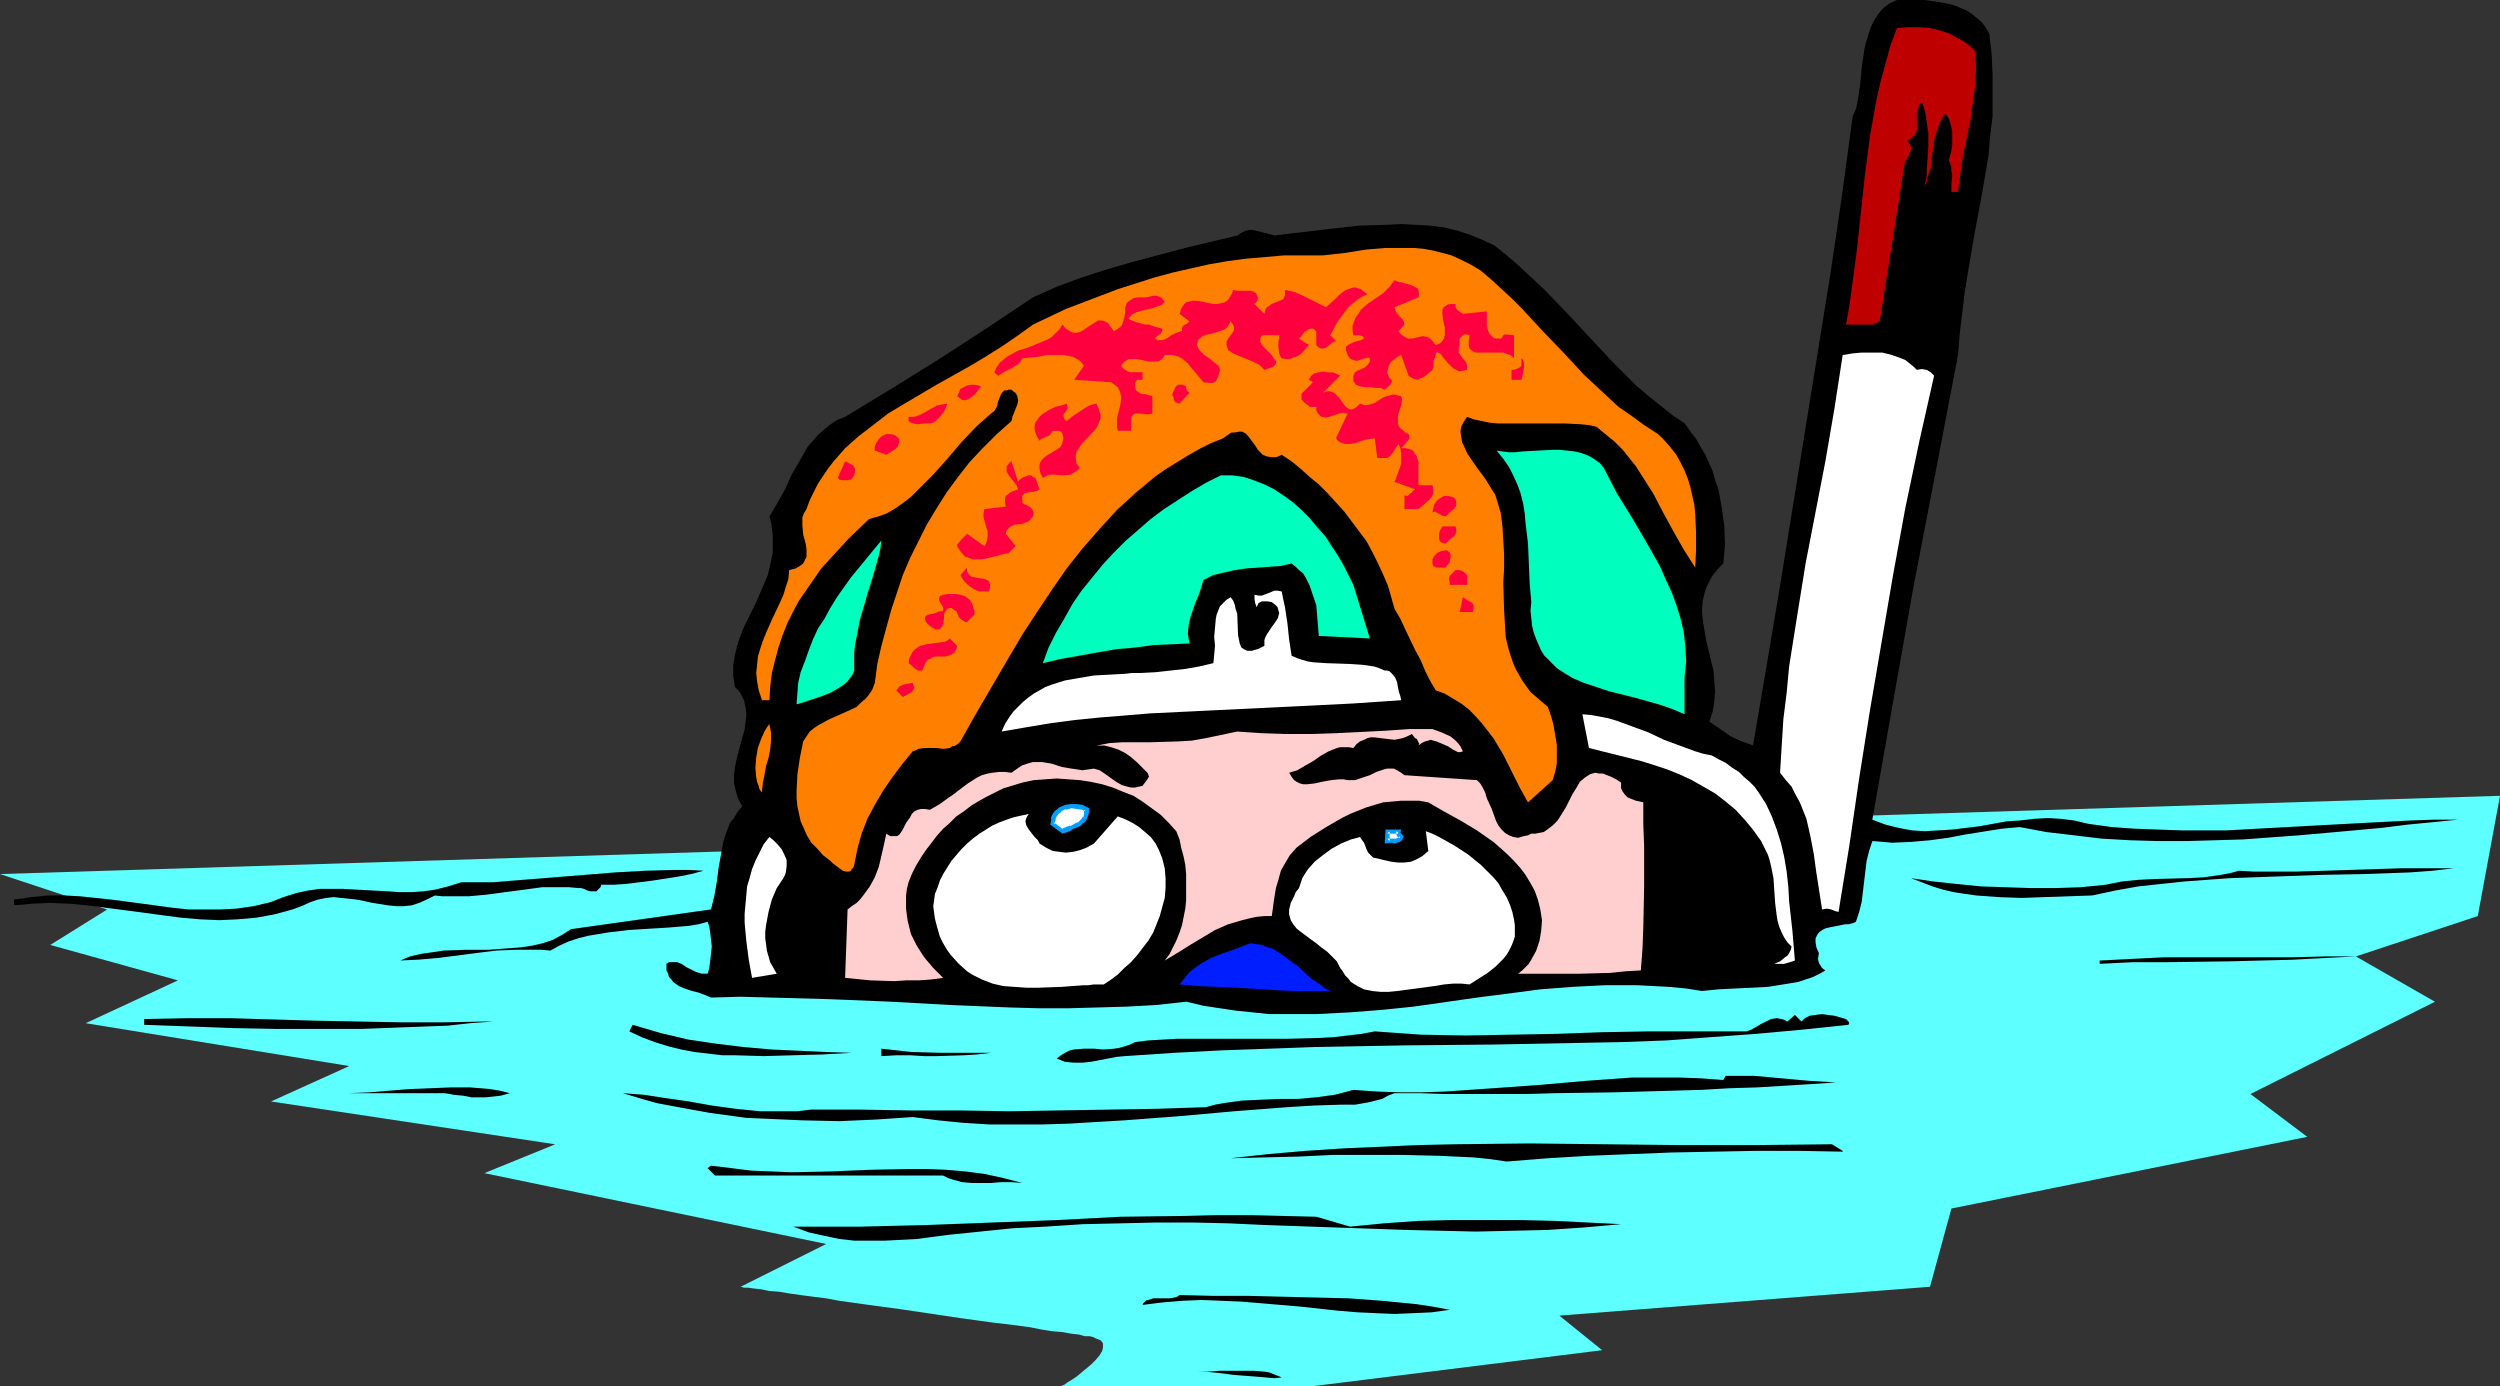
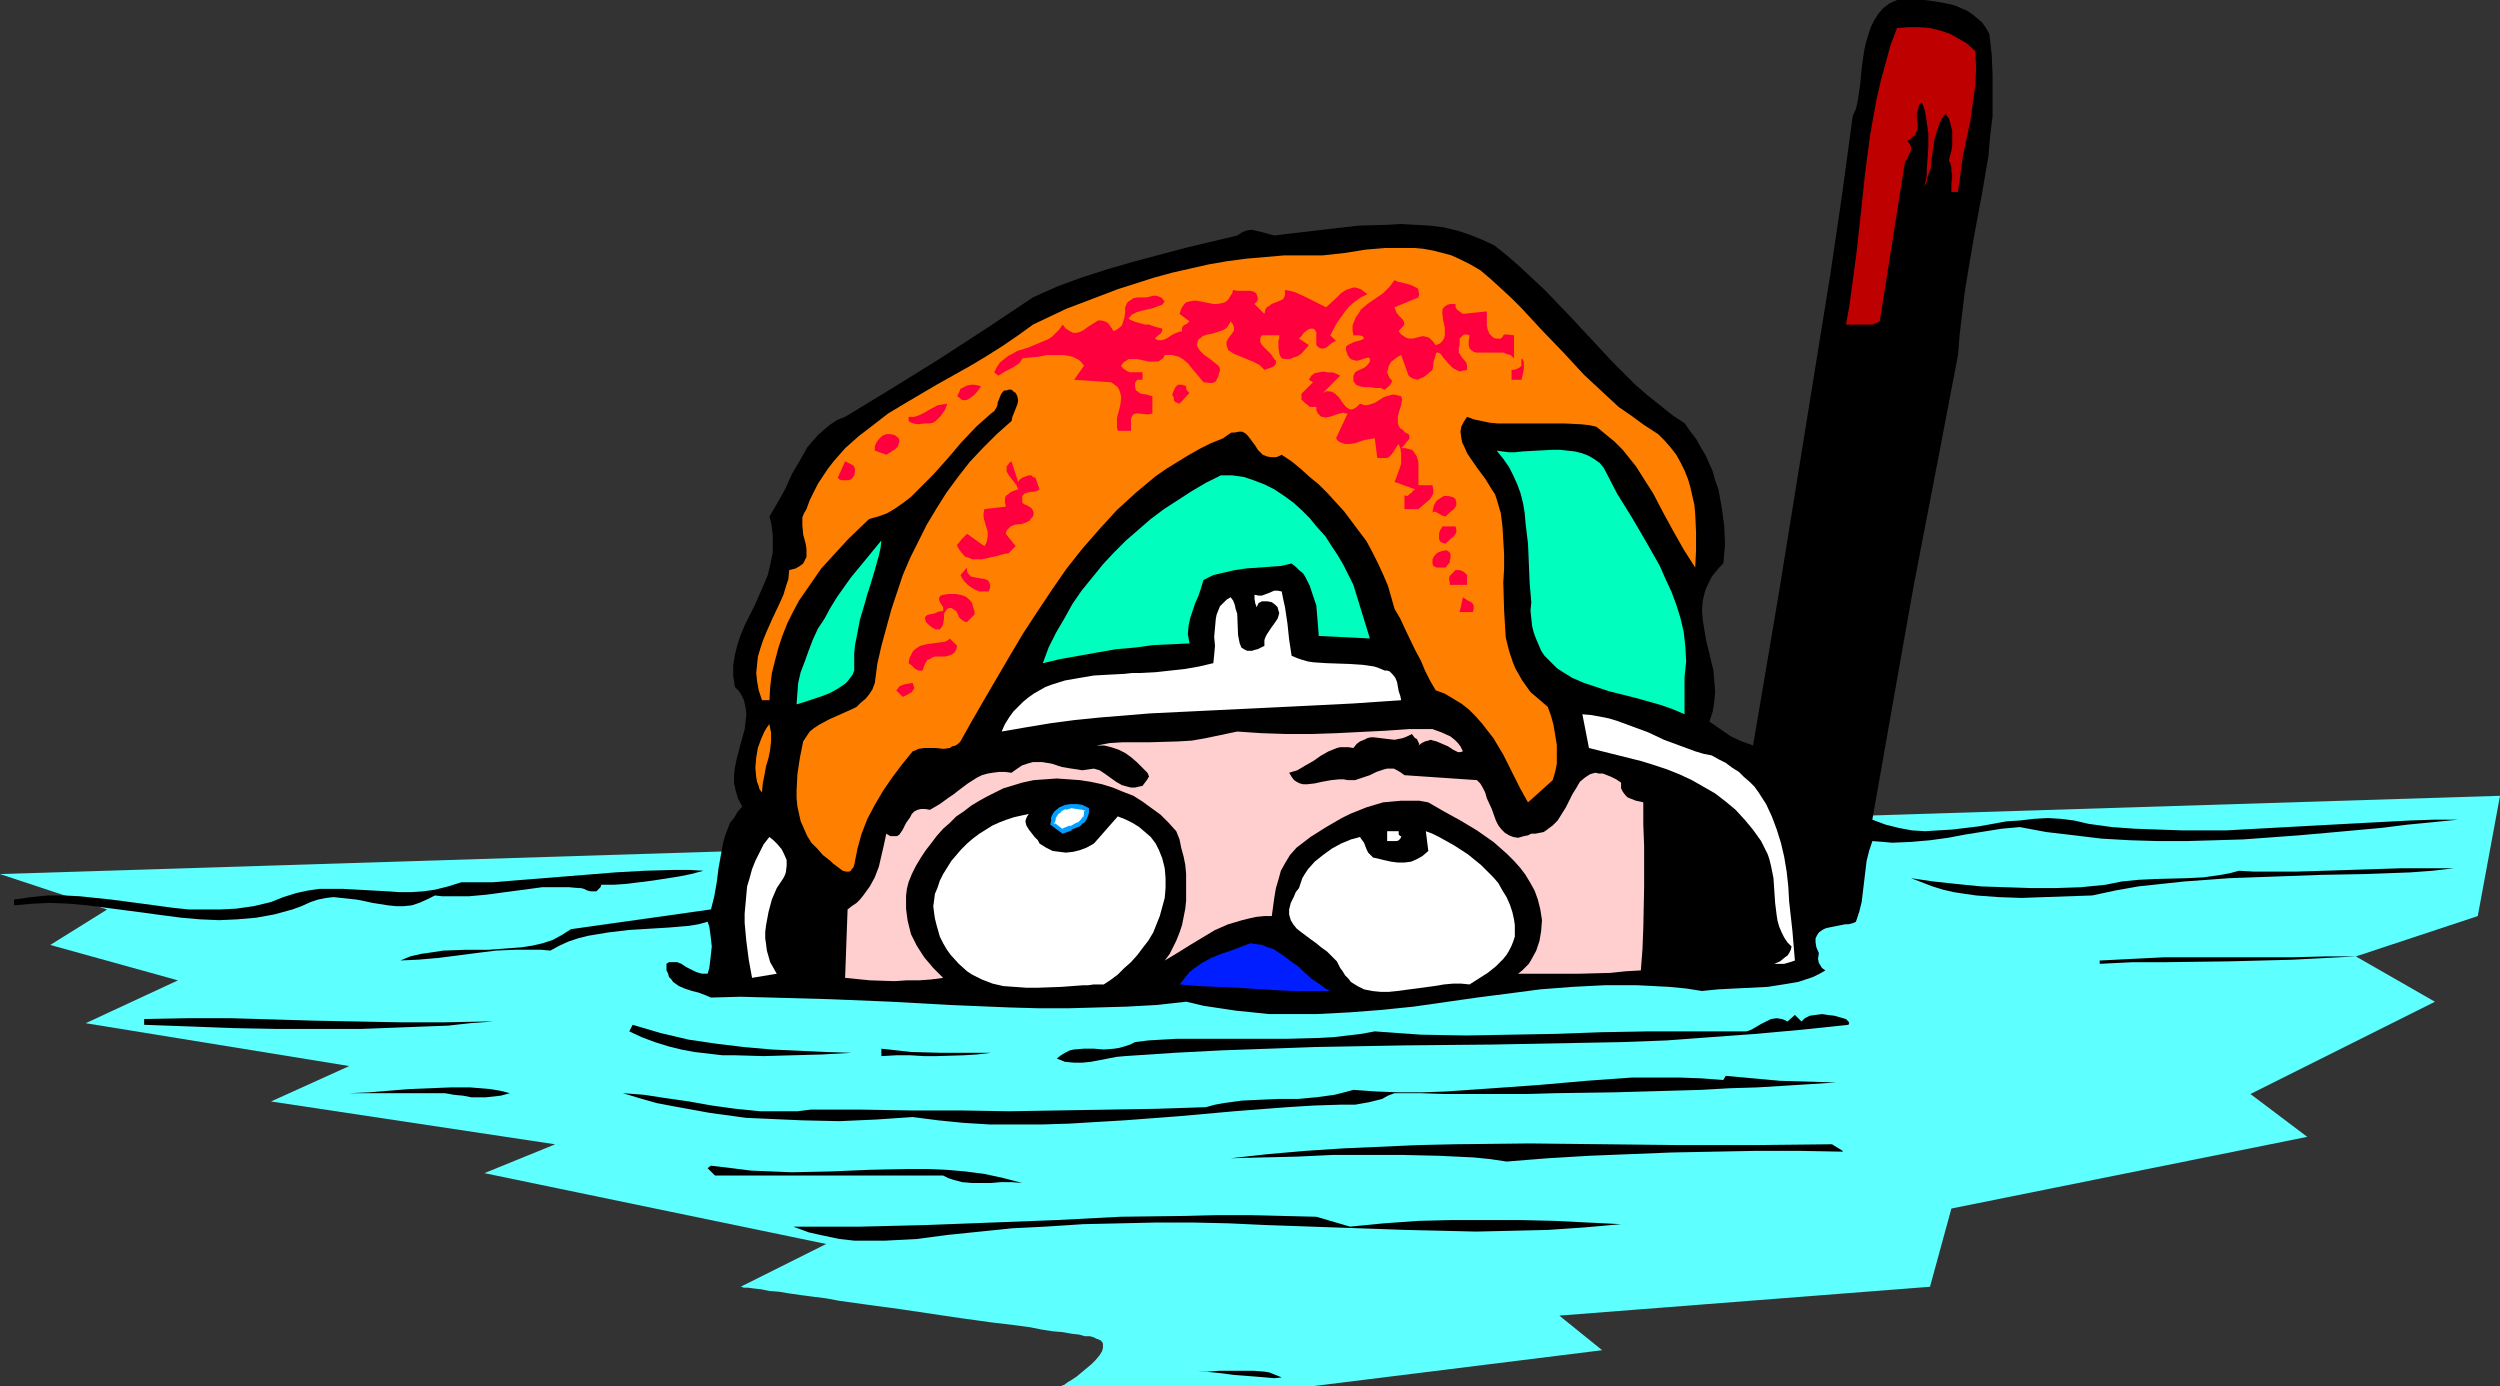
<svg xmlns="http://www.w3.org/2000/svg" xmlns:ns1="http://sodipodi.sourceforge.net/DTD/sodipodi-0.dtd" xmlns:ns2="http://www.inkscape.org/namespaces/inkscape" version="1.0" width="129.766mm" height="71.966mm" id="svg55" ns1:docname="Snorkeler &amp; Starfish.wmf">
  <rect width="100%" height="100%" fill="#333333" stroke="none" />
  <ns1:namedview id="namedview55" pagecolor="#ffffff" bordercolor="#000000" borderopacity="0.25" ns2:showpageshadow="2" ns2:pageopacity="0.0" ns2:pagecheckerboard="0" ns2:deskcolor="#d1d1d1" ns2:document-units="mm" />
  <defs id="defs1">
    <pattern id="WMFhbasepattern" patternUnits="userSpaceOnUse" width="6" height="6" x="0" y="0" />
  </defs>
  <path style="fill:#5effff;fill-opacity:1;fill-rule:evenodd;stroke:none" d="m 0,171.473 490.455,-15.353 -4.363,23.596 -23.917,7.919 15.514,8.889 -36.198,18.101 11.15,8.404 -69.811,14.06 -4.202,15.353 -72.72,5.657 8.403,6.788 -57.206,7.111 h -48.965 v 0 l 0.162,-0.162 0.485,-0.162 0.646,-0.485 0.808,-0.485 0.97,-0.646 0.97,-0.808 1.939,-1.616 0.808,-0.808 0.808,-0.97 0.485,-0.808 0.162,-0.646 v -0.485 -0.323 l -0.162,-0.323 -0.323,-0.323 -0.323,-0.162 -0.485,-0.162 -0.646,-0.323 -0.646,-0.162 h -0.97 l -1.131,-0.323 -1.454,-0.162 -1.778,-0.323 -1.939,-0.162 -2.101,-0.323 -2.424,-0.485 -2.424,-0.323 -2.586,-0.323 -2.747,-0.323 -5.818,-0.808 -11.958,-1.778 -5.979,-0.808 -5.818,-0.808 -2.586,-0.485 -2.586,-0.323 -2.424,-0.323 -2.262,-0.323 -1.939,-0.323 -1.939,-0.162 -1.616,-0.323 -1.454,-0.162 -1.131,-0.162 h -0.808 l -0.485,-0.162 h -0.162 l 16.806,-8.404 -67.064,-13.899 13.898,-5.657 -55.752,-8.404 15.352,-6.949 -51.712,-8.404 18.099,-8.404 -25.048,-6.949 11.15,-6.949 z" id="path1" />
  <path style="fill:#000000;fill-opacity:1;fill-rule:evenodd;stroke:none" d="m 390.264,6.626 0.485,4.202 0.162,4.04 v 3.879 4.04 l -0.485,3.879 -0.323,3.879 -1.293,7.596 -1.454,7.757 -1.293,7.596 -0.646,4.04 -0.485,4.04 -0.485,4.04 -0.323,4.04 -4.363,22.788 -4.363,22.626 -4.04,22.788 -4.04,22.949 1.293,0.485 1.293,0.485 2.586,0.646 2.586,0.485 2.586,0.162 2.586,-0.162 2.747,-0.162 5.333,-0.646 5.333,-0.97 2.586,-0.162 2.747,-0.323 2.747,-0.162 2.586,0.162 2.586,0.323 2.747,0.646 4.686,0.646 4.525,0.323 4.525,0.162 4.525,0.162 h 4.525 4.363 l 8.888,-0.485 8.888,-0.485 9.05,-0.485 9.211,-0.485 4.686,-0.162 h 4.686 l -4.848,0.485 -5.01,0.485 -5.171,0.646 -5.333,0.485 -5.333,0.485 -5.494,0.485 -10.989,0.808 -5.494,0.162 -5.656,0.162 h -5.494 l -5.494,-0.162 -5.656,-0.323 -5.333,-0.646 -5.494,-0.646 -5.171,-0.97 -3.555,0.323 -7.11,1.131 -3.394,0.646 -3.555,0.485 -3.717,0.323 -3.717,0.162 -1.778,-0.162 -2.101,-0.162 -0.646,1.939 -0.485,1.939 -0.97,8.081 -0.485,1.939 -0.646,1.939 -0.323,0.162 -0.485,0.162 -0.646,0.162 h -0.646 l -1.616,0.323 -1.616,0.323 -0.646,0.162 -0.646,0.323 -0.646,0.485 -0.323,0.485 -0.323,0.646 v 0.808 l 0.162,0.97 0.485,1.131 -0.162,1.131 0.162,0.808 0.323,0.485 0.162,0.323 0.323,0.323 0.485,0.323 -1.131,0.646 -1.293,0.646 -1.454,0.485 -1.454,0.485 -2.909,0.485 -3.07,0.485 -6.464,0.323 -3.232,0.162 -3.232,0.323 -3.07,-0.485 -3.394,-0.323 -3.07,-0.162 -3.232,-0.162 h -6.302 l -6.302,0.323 -6.302,0.485 -6.141,0.808 -6.302,0.808 -12.443,1.778 -6.302,0.646 -6.302,0.485 -6.302,0.323 h -6.302 -3.232 l -3.07,-0.323 -3.232,-0.323 -3.232,-0.485 -3.232,-0.485 -3.394,-0.808 -5.818,0.646 -5.818,0.323 -5.656,0.162 -5.818,0.162 h -5.818 l -5.818,-0.162 -11.635,-0.485 -11.635,-0.646 -11.797,-0.485 -11.635,-0.323 -5.979,-0.162 -5.818,0.162 -1.131,-0.485 -1.293,-0.485 -1.293,-0.323 -1.454,-0.485 -1.131,-0.485 -1.131,-0.808 -0.323,-0.485 -0.485,-0.485 -0.162,-0.646 -0.323,-0.646 v -1.293 l 0.485,-0.323 h 0.485 1.131 l 0.808,0.323 0.97,0.646 0.97,0.485 0.97,0.485 1.131,0.323 h 0.646 0.485 l 0.323,-1.131 0.162,-1.293 0.162,-1.455 0.162,-1.455 -0.162,-1.455 -0.162,-1.293 -0.162,-1.131 -0.323,-0.97 -1.778,0.485 -1.939,0.323 -3.878,0.323 -7.918,0.485 -4.04,0.485 -1.939,0.323 -1.939,0.323 -1.939,0.485 -1.939,0.646 -1.778,0.808 -1.778,0.97 -1.778,-0.162 h -1.616 -3.555 l -3.717,0.162 -3.878,0.485 -3.717,0.485 -3.878,0.485 -3.717,0.323 -3.555,0.162 1.939,-0.808 2.101,-0.485 2.262,-0.323 2.101,-0.323 4.525,-0.162 h 4.363 l 4.363,-0.323 2.101,-0.162 2.101,-0.323 2.101,-0.485 1.939,-0.646 1.778,-0.97 1.778,-1.131 27.472,-3.879 0.646,-2.586 0.485,-2.747 0.323,-2.586 0.485,-2.747 0.485,-2.586 0.323,-1.131 0.485,-1.293 0.485,-1.293 0.808,-0.97 0.646,-1.131 0.97,-1.131 -0.808,-1.455 -0.485,-1.616 -0.323,-1.455 v -1.616 l 0.162,-1.455 0.323,-1.616 0.808,-3.071 0.808,-2.909 0.162,-1.455 0.162,-1.455 -0.162,-1.293 -0.323,-1.455 -0.646,-1.293 -0.485,-0.646 -0.646,-0.646 -0.162,-1.131 -0.162,-0.97 v -2.101 l 0.323,-2.101 0.485,-1.939 0.646,-1.939 0.808,-1.939 1.939,-3.879 1.778,-4.04 0.808,-1.939 0.485,-2.101 0.485,-2.263 v -2.263 -1.131 l -0.162,-1.293 -0.162,-1.131 -0.323,-1.293 1.616,-2.747 1.454,-2.586 0.646,-1.455 0.646,-1.455 1.616,-2.747 1.454,-2.586 0.97,-1.131 1.131,-1.293 1.131,-0.97 1.131,-0.97 1.454,-0.97 1.616,-0.646 4.525,-2.747 4.525,-2.747 9.373,-5.818 9.211,-5.98 9.211,-6.141 4.686,-2.101 4.848,-1.778 5.01,-1.616 5.01,-1.455 10.342,-2.747 10.181,-2.424 0.97,-0.646 0.808,-0.323 0.97,-0.162 0.808,0.162 1.939,0.485 1.778,0.485 2.586,-0.323 2.747,-0.323 5.494,-0.646 5.656,-0.646 5.656,-0.162 2.747,-0.162 2.747,0.162 2.909,0.162 2.586,0.323 2.747,0.646 2.424,0.808 2.424,0.97 2.424,1.131 2.424,1.939 2.424,2.101 2.424,2.263 2.424,2.263 4.525,4.687 4.525,4.848 4.363,4.687 4.525,4.525 2.424,2.101 2.424,1.939 2.424,1.939 2.424,1.616 1.131,1.616 1.131,1.455 0.808,1.455 0.97,1.616 1.454,3.232 0.485,1.778 0.646,1.778 0.323,1.778 0.323,1.778 0.485,3.556 0.162,3.717 -0.323,3.717 -0.808,0.808 -0.808,0.97 -0.646,0.808 -0.485,0.97 -0.485,0.97 -0.323,0.808 -0.485,1.939 -0.162,1.939 0.162,1.939 0.323,1.939 0.323,1.939 0.97,4.04 0.485,1.939 0.162,2.101 0.162,1.939 -0.162,2.101 -0.323,1.939 -0.323,0.97 -0.323,0.97 2.101,1.455 2.101,1.455 2.101,0.97 2.262,0.808 2.586,-15.192 2.586,-15.353 5.01,-31.03 5.01,-31.03 2.262,-15.353 2.101,-15.515 0.646,-1.455 0.323,-1.455 0.485,-3.232 0.323,-3.394 0.485,-3.394 0.323,-1.455 0.485,-1.616 0.485,-1.455 0.646,-1.293 0.808,-1.293 0.97,-1.131 1.293,-0.97 L 372.164,0 h 5.333 l 2.424,0.323 2.586,0.485 1.131,0.323 2.262,0.97 0.97,0.646 0.97,0.808 0.97,0.808 0.808,1.131 z" id="path2" />
  <path style="fill:#bf0000;fill-opacity:1;fill-rule:evenodd;stroke:none" d="m 387.516,10.02 0.162,3.394 -0.162,3.394 -0.485,3.394 -0.485,3.556 -1.454,6.788 -0.485,3.556 -0.485,3.556 h -1.293 v -1.616 l 0.162,-1.616 -0.162,-0.808 V 32.969 l -0.162,-0.808 -0.323,-0.646 0.162,-0.808 0.323,-1.131 0.162,-1.131 v -1.293 -1.455 l -0.323,-1.293 -0.323,-1.131 -0.646,-0.97 -0.646,0.808 -0.485,0.97 -0.646,1.778 -0.485,1.778 -0.485,3.556 -0.162,1.778 -0.646,1.778 -0.162,0.97 -0.485,0.97 0.162,-0.646 0.162,-0.646 0.162,-0.97 v -0.97 l 0.162,-2.263 0.162,-2.424 v -2.586 l -0.323,-2.263 -0.162,-1.131 -0.162,-0.97 -0.323,-0.97 -0.323,-0.808 -0.485,0.485 -0.162,0.646 -0.323,1.131 v 0.97 l 0.162,0.97 v 0.97 l -0.323,0.808 -0.162,0.485 -0.485,0.323 -0.485,0.485 -0.646,0.323 0.485,0.485 0.323,0.646 v 0.485 l -0.162,0.646 -0.646,1.293 -0.323,0.485 -0.162,0.646 -4.848,30.707 -0.646,0.323 -0.808,0.323 h -1.778 -1.778 -1.616 l 0.646,-3.556 0.485,-3.556 0.97,-7.273 0.808,-7.434 0.808,-7.596 0.97,-7.434 0.646,-3.717 0.646,-3.556 0.808,-3.556 0.97,-3.556 0.97,-3.556 1.293,-3.394 2.262,-0.162 h 2.101 l 2.101,0.162 1.939,0.485 1.939,0.646 1.778,0.97 1.616,0.97 z" id="path3" />
  <path style="fill:#ff7f00;fill-opacity:1;fill-rule:evenodd;stroke:none" d="m 325.3,85.171 1.293,1.293 1.131,1.293 1.131,1.455 0.808,1.455 0.808,1.616 0.646,1.616 0.485,1.616 0.808,3.556 0.162,1.778 0.162,3.556 v 3.556 l -0.162,3.394 -2.262,-3.556 -2.101,-3.717 -1.939,-3.556 -1.939,-3.717 -2.262,-3.556 -1.131,-1.778 -1.293,-1.616 -1.293,-1.616 -1.616,-1.616 -1.778,-1.455 -1.778,-1.455 -1.454,-0.323 -1.616,-0.162 -3.232,-0.162 h -6.626 -3.232 -3.232 l -1.616,-0.162 -3.07,-0.646 -1.293,-0.485 -0.646,0.97 -0.485,0.97 -0.162,0.97 0.162,1.131 0.162,0.97 0.485,0.97 0.485,1.131 0.646,0.97 1.454,2.101 1.454,1.939 1.293,2.101 0.646,0.97 0.323,0.97 0.808,2.747 0.323,2.586 0.162,2.747 0.162,2.747 v 2.747 l -0.162,2.747 0.162,5.495 0.162,2.747 0.162,2.586 0.646,2.586 0.808,2.424 0.485,1.131 0.646,1.131 0.646,1.131 0.808,1.131 0.808,1.131 1.131,0.97 1.131,0.97 1.131,0.97 0.646,1.778 0.485,1.778 0.323,1.939 0.323,1.939 v 1.778 1.939 l -0.323,1.616 -0.485,1.616 -4.848,4.364 -0.808,-1.455 -0.808,-1.455 -1.616,-3.232 -1.616,-3.232 -1.939,-3.232 -1.131,-1.455 -1.131,-1.455 -1.293,-1.455 -1.293,-1.293 -1.454,-1.131 -1.616,-0.97 -1.616,-0.97 -1.778,-0.646 -1.131,-1.939 -0.97,-1.939 -0.808,-1.939 -1.131,-2.101 -1.939,-4.04 -0.97,-2.101 -1.131,-1.939 -0.646,-2.263 -0.646,-2.263 -0.97,-2.263 -0.97,-2.101 -1.131,-2.263 -1.131,-2.101 -1.454,-1.939 -1.454,-1.939 -1.454,-1.939 -1.616,-1.778 -1.616,-1.778 -1.778,-1.778 -1.778,-1.455 -1.778,-1.616 -1.778,-1.455 -1.939,-1.293 -0.646,0.323 -0.485,0.162 h -0.97 l -0.808,-0.162 -0.808,-0.323 -0.485,-0.485 -0.485,-0.485 -0.485,-0.808 -0.485,-0.646 -0.97,-1.293 -0.485,-0.485 -0.646,-0.323 h -0.646 l -0.808,0.162 h -0.646 l -0.485,0.323 -0.485,0.323 -0.646,0.485 -2.424,0.97 -2.262,1.131 -2.262,1.293 -2.101,1.293 -2.101,1.293 -2.101,1.455 -1.939,1.616 -1.939,1.616 -3.717,3.394 -3.394,3.717 -3.394,3.879 -3.07,3.879 -2.909,4.202 -2.909,4.364 -2.747,4.202 -2.586,4.364 -5.01,8.566 -2.424,4.202 -2.262,4.04 -0.485,0.485 -0.485,0.323 -0.646,0.162 -0.485,0.323 -1.293,0.162 -1.293,-0.162 H 181.315 l -1.131,0.162 -0.646,0.323 -0.485,0.162 -2.101,2.586 -1.939,2.586 -1.778,2.586 -1.616,2.747 -1.454,2.747 -1.131,2.909 -0.808,2.909 -0.646,3.232 -0.162,0.485 -0.323,0.323 -0.162,0.323 -0.323,0.162 h -0.646 l -0.646,-0.162 -0.646,-0.485 -0.646,-0.485 -0.646,-0.485 -0.485,-0.485 -1.454,-1.131 -1.131,-1.293 -1.131,-1.131 -0.808,-1.293 -0.646,-1.455 -0.646,-1.455 -0.323,-1.455 -0.323,-1.455 -0.162,-1.616 v -1.455 l 0.162,-3.232 0.485,-3.232 0.646,-3.232 0.646,-0.97 0.646,-0.97 0.808,-0.646 0.97,-0.646 2.101,-1.131 4.363,-1.939 0.97,-0.485 0.808,-0.808 0.97,-0.808 0.646,-0.808 0.646,-0.97 0.485,-1.293 0.485,-3.717 0.808,-3.556 0.97,-3.556 0.97,-3.556 1.131,-3.394 1.131,-3.394 1.454,-3.394 1.616,-3.232 1.616,-3.232 1.939,-3.232 1.939,-3.071 2.262,-3.071 2.262,-2.909 2.586,-2.747 2.747,-2.747 2.909,-2.586 0.162,-0.808 0.323,-0.808 0.646,-1.616 0.162,-0.808 -0.162,-0.808 -0.162,-0.323 -0.162,-0.323 -0.485,-0.323 -0.323,-0.323 h -0.646 l -0.323,0.162 h -0.485 l -0.323,0.323 -0.323,0.485 -0.323,0.808 -0.323,0.808 v 0.323 l -0.162,0.485 -0.485,0.808 -0.646,0.485 -1.454,1.293 -1.454,1.293 -2.909,3.071 -2.747,3.232 -2.747,3.071 -2.909,2.909 -1.454,1.455 -1.454,1.131 -1.616,1.131 -1.616,0.97 -1.778,0.646 -1.778,0.485 -4.04,3.879 -1.778,1.939 -1.778,1.939 -1.778,1.939 -1.454,2.101 -1.454,2.101 -1.454,2.101 -1.131,2.101 -1.131,2.263 -0.97,2.424 -0.808,2.424 -0.646,2.424 -0.646,2.586 -0.323,2.586 -0.162,2.747 h -1.454 l -0.646,-1.939 -0.323,-1.778 -0.162,-1.616 0.162,-1.616 0.162,-1.616 0.485,-1.616 0.485,-1.455 0.646,-1.616 1.293,-2.909 1.454,-3.071 0.646,-1.455 0.485,-1.616 0.485,-1.455 0.162,-1.778 1.293,-0.323 0.808,-0.485 0.646,-0.485 0.323,-0.646 0.323,-0.646 v -0.808 -0.808 l -0.162,-0.97 -0.485,-1.778 -0.162,-1.778 v -0.808 -0.808 l 0.323,-0.808 0.485,-0.808 0.646,-1.778 0.808,-1.616 0.808,-1.616 0.97,-1.455 0.97,-1.455 1.131,-1.455 2.262,-2.586 2.747,-2.424 2.747,-2.101 2.909,-2.263 3.232,-1.939 6.302,-3.717 6.626,-3.717 3.232,-1.939 3.07,-1.939 3.07,-2.101 2.909,-2.101 6.464,-3.071 6.787,-2.586 3.394,-1.293 3.555,-1.131 3.555,-1.131 3.555,-0.97 3.555,-0.808 3.555,-0.808 3.717,-0.646 3.717,-0.485 3.717,-0.323 3.717,-0.323 h 3.878 3.717 l 4.363,-0.485 4.04,-0.646 3.878,-0.323 h 1.778 1.939 1.939 l 1.778,0.162 1.778,0.323 1.939,0.485 1.778,0.485 1.778,0.808 1.939,0.97 1.939,1.131 2.101,1.778 1.939,1.778 2.101,1.939 1.939,1.939 4.04,4.364 4.202,4.364 4.04,4.364 2.262,2.101 2.262,2.101 2.262,2.101 2.586,1.778 2.424,1.778 z" id="path4" />
  <path style="fill:#ff003f;fill-opacity:1;fill-rule:evenodd;stroke:none" d="m 278.275,58.343 -4.686,1.939 0.162,0.485 0.162,0.485 0.646,0.808 0.646,0.646 0.162,0.323 0.162,0.646 -1.131,1.293 0.485,0.646 0.485,0.323 0.485,0.323 0.485,0.162 h 0.808 l 1.939,-0.485 0.808,0.162 0.485,0.162 0.323,0.323 0.485,0.485 0.485,0.646 0.808,-0.323 0.485,-0.485 0.323,-0.485 0.162,-0.646 v -0.646 -0.808 l -0.323,-1.455 -0.162,-1.293 v -0.646 l 0.162,-0.485 0.323,-0.323 0.485,-0.323 0.646,-0.162 h 0.97 v 0.485 0.162 l 0.323,0.485 0.646,0.485 0.485,0.323 4.686,-0.485 v 0.97 0.808 0.97 l 0.162,0.808 0.323,0.808 0.485,0.485 0.323,0.323 0.485,0.162 h 0.485 0.485 l 0.323,-0.323 0.162,-0.323 0.323,-0.162 h 0.323 l 1.454,0.162 v 4.525 l -0.646,-0.646 -0.646,-0.162 -0.808,-0.323 h -0.646 -1.778 -1.454 -0.646 -0.808 l -0.485,-0.162 -0.485,-0.323 -0.323,-0.323 -0.162,-0.646 v -0.808 l 0.162,-1.131 -0.485,-0.162 h -0.485 l -0.323,0.162 -0.323,0.323 -0.323,0.323 v 0.323 0.485 0.485 l -0.162,0.485 v 0.323 0.646 l 0.323,0.485 0.323,0.485 0.808,0.97 0.162,0.646 v 0.323 0.485 l -0.808,0.162 -0.646,0.162 -0.646,-0.323 -0.646,-0.323 -0.97,-0.97 -0.97,-1.131 -0.323,-0.485 -0.323,-0.323 -0.323,-0.162 h -0.323 l -0.162,0.323 -0.162,0.646 -0.162,0.485 -0.162,0.485 v 0.646 l -0.162,0.808 -1.131,0.97 -0.646,0.485 -0.485,0.162 -0.646,0.323 -0.646,-0.162 -0.485,-0.162 -0.646,-0.485 -1.454,-4.04 -0.646,0.323 -0.646,0.485 -0.646,0.485 -0.485,0.808 -0.162,0.646 -0.162,0.646 0.323,0.808 0.162,0.323 0.323,0.323 0.162,0.323 -0.162,0.323 -0.323,0.485 -0.97,0.808 -0.808,-0.323 h -0.97 l -1.131,-0.162 h -0.97 l -0.97,-0.162 -0.808,-0.323 -0.162,-0.323 -0.323,-0.323 v -0.646 -0.485 l 0.323,-0.646 0.485,-0.323 1.131,-0.485 0.485,-0.323 0.485,-0.485 0.323,-0.485 v -0.646 l -0.323,-0.162 -0.646,0.162 -0.485,0.162 -0.485,0.162 -0.646,0.162 -0.646,-0.162 -0.485,-0.162 -0.323,-0.323 -0.323,-0.485 -0.162,-0.485 -0.162,-0.485 v -0.323 -0.323 l 0.323,-0.323 0.646,-0.323 0.646,-0.323 0.646,-0.162 0.646,-0.162 0.646,-0.323 -0.162,-0.323 -0.162,-0.162 -0.646,-0.162 h -1.131 l -0.162,-0.97 v -0.97 l 0.323,-0.808 0.323,-0.808 0.485,-0.646 0.485,-0.808 1.293,-1.131 3.07,-2.101 1.293,-1.293 0.485,-0.646 0.485,-0.646 0.646,0.323 0.808,0.162 1.778,0.485 0.646,0.323 0.646,0.323 0.162,0.323 v 0.323 l 0.162,0.485 z" id="path5" />
  <path style="fill:#ff003f;fill-opacity:1;fill-rule:evenodd;stroke:none" d="m 268.256,57.696 -1.293,0.646 -1.131,0.808 -1.131,0.97 -0.808,0.97 -0.808,1.131 -0.808,1.131 -1.293,2.424 1.131,1.131 -0.485,0.162 -0.485,0.323 -0.97,0.808 -0.485,0.162 h -0.485 l -0.485,-0.162 -0.485,-0.485 v -1.293 -0.485 -0.485 -0.323 l -0.323,-0.485 -0.323,-0.162 h -0.485 l -0.485,0.162 -0.646,0.485 -0.323,0.323 -0.323,0.485 -0.485,0.485 1.939,1.293 -1.131,1.293 -0.485,0.485 -0.808,0.485 -0.646,0.162 -0.646,0.323 h -0.808 l -0.808,-0.162 -0.323,-0.485 -0.162,-0.485 -0.162,-1.131 v -1.293 l 0.162,-0.485 v -0.646 h -3.394 l -0.323,0.485 v 0.323 0.485 l 0.323,0.646 0.808,0.808 0.97,0.97 0.646,0.97 0.323,0.323 v 0.485 l -0.162,0.323 -0.323,0.323 -0.808,0.323 -0.97,0.323 -0.485,-0.485 -0.485,-0.485 -1.293,-0.646 -2.747,-1.131 -1.131,-0.485 -0.485,-0.323 -0.485,-0.323 -0.162,-0.485 -0.162,-0.485 v -0.646 l 0.323,-0.646 0.97,-1.293 0.162,-0.323 V 64.484 64.161 l -0.162,-0.485 -0.485,-0.646 -0.323,0.646 -0.323,0.485 -0.323,0.323 -0.646,0.323 -0.97,0.323 -0.97,0.323 -0.97,0.162 -0.97,0.323 -0.323,0.323 -0.485,0.323 -0.162,0.485 -0.162,0.646 0.323,0.646 0.323,0.485 0.808,0.808 0.97,0.646 0.808,0.646 0.808,0.646 0.323,0.323 0.162,0.485 v 0.323 l -0.162,0.485 -0.162,0.646 -0.323,0.646 -0.162,0.323 -0.323,0.162 -0.323,0.162 h -0.323 l -1.454,-0.162 -0.808,-0.97 -0.808,-0.97 -0.808,-0.97 -0.646,-0.808 -0.97,-0.808 -0.808,-0.485 -0.646,-0.162 -0.646,-0.162 h -0.646 -0.808 l -0.323,0.646 -0.485,0.323 -0.485,0.323 h -0.485 -1.293 l -2.262,-0.485 h -1.131 -0.646 l -0.485,0.323 -0.485,0.323 -0.485,0.646 0.323,0.485 0.485,0.323 0.485,0.323 0.485,0.162 h 1.131 1.293 v 1.455 h -0.646 -0.323 l -0.323,0.323 v 0.162 h -0.162 v 0.97 l 0.162,0.646 0.485,0.323 0.485,0.323 1.131,0.162 0.485,0.162 0.646,0.162 v 3.394 l -0.646,0.162 h -0.646 l -1.454,-0.162 h -0.485 l -0.485,0.162 -0.323,0.485 -0.162,0.323 v 0.485 1.939 h -2.586 l -0.162,-0.646 v -0.646 -1.293 l 0.323,-1.131 0.323,-1.293 0.162,-1.293 V 77.736 l -0.162,-0.646 -0.162,-0.485 -0.323,-0.646 -0.646,-0.485 -0.646,-0.485 -7.272,-0.485 1.939,-2.747 -0.485,-0.646 -0.485,-0.485 -0.646,-0.323 -0.646,-0.323 -1.616,-0.323 h -1.616 -1.778 l -1.616,0.323 -1.778,0.162 -1.454,0.162 -0.323,0.646 -0.485,0.485 -1.293,0.808 -1.293,0.646 -1.293,0.808 -0.808,-0.646 0.485,-0.97 0.646,-0.97 0.808,-0.646 0.808,-0.646 0.97,-0.485 0.808,-0.485 2.101,-0.646 1.939,-0.808 1.939,-0.808 0.808,-0.485 0.808,-0.808 0.646,-0.646 0.646,-0.97 0.646,0.808 0.808,0.485 0.646,0.323 h 0.646 l 0.646,-0.162 0.646,-0.323 1.131,-0.808 1.293,-0.808 0.485,-0.323 h 0.646 l 0.646,0.162 0.646,0.323 0.485,0.646 0.323,0.485 0.323,0.485 0.646,-0.323 0.646,-0.485 0.323,-0.323 0.162,-0.485 0.323,-0.97 0.162,-1.131 V 60.282 l 0.162,-0.323 0.162,-0.485 0.323,-0.323 0.485,-0.323 0.485,-0.323 0.808,-0.162 h 0.97 0.808 l 0.646,-0.162 0.646,-0.162 h 0.646 l 0.485,0.162 0.646,0.323 0.162,0.323 0.323,0.323 -0.485,0.646 -0.97,0.323 -0.808,0.323 -2.101,0.485 -1.131,0.323 -0.97,0.485 -0.646,0.808 0.646,0.323 0.808,0.323 1.778,0.485 h 0.808 l 0.808,0.323 1.778,0.485 v 0.323 0.162 l -0.323,0.485 -0.646,0.485 -0.485,0.485 0.646,0.323 h 0.646 l 0.646,-0.162 0.646,-0.323 0.646,-0.485 0.646,-0.323 0.808,-0.323 0.646,-0.162 v -0.323 -0.323 l 0.323,-0.485 0.646,-0.323 0.485,-0.485 -1.939,-1.455 0.162,-0.485 0.162,-0.485 0.485,-0.808 0.485,-0.485 0.646,-0.162 0.808,-0.162 h 0.646 l 3.232,0.646 h 0.808 l 0.808,-0.162 0.646,-0.162 0.646,-0.485 0.485,-0.808 0.323,-0.485 0.162,-0.646 0.808,0.162 h 0.646 0.646 0.646 0.646 l 0.646,0.162 0.485,0.323 0.323,0.808 v 0.485 l -0.162,0.323 -0.485,0.485 1.939,1.939 0.162,-0.485 v -0.323 l 0.323,-0.485 0.323,-0.162 0.646,-0.485 1.616,-0.646 0.646,-0.323 0.162,-0.323 0.162,-0.323 V 57.535 56.888 l 0.97,0.162 1.131,0.323 2.101,0.97 1.939,0.97 1.939,0.97 1.939,-1.778 0.97,-0.97 0.97,-0.646 0.97,-0.323 0.485,-0.162 h 0.485 l 0.485,0.162 0.485,0.162 0.646,0.485 z" id="path6" />
-   <path style="fill:#ffffff;fill-opacity:1;fill-rule:evenodd;stroke:none" d="m 379.436,73.696 -2.909,12.929 -2.747,13.091 -2.424,13.252 -2.262,13.252 -2.262,13.252 -2.101,13.252 -1.939,13.252 -2.101,12.929 -0.646,-0.162 -0.808,-0.323 -0.808,-0.162 -0.97,0.162 -1.131,-7.273 -0.485,-3.556 -0.646,-3.394 -0.808,-3.556 -0.646,-1.616 -0.646,-1.616 -0.808,-1.455 -0.808,-1.616 -1.131,-1.293 -1.131,-1.455 0.323,-5.333 0.323,-5.172 0.646,-5.172 0.485,-5.172 1.616,-10.182 1.616,-10.02 1.939,-10.02 1.939,-10.02 1.778,-10.343 1.616,-10.505 1.939,-0.323 1.778,-0.162 h 2.101 1.939 l 1.939,0.485 1.778,0.646 0.808,0.323 0.808,0.646 0.808,0.646 0.646,0.646 0.97,-0.162 0.97,0.162 0.808,0.485 z" id="path7" />
  <path style="fill:#ff003f;fill-opacity:1;fill-rule:evenodd;stroke:none" d="m 298.475,74.504 h -1.939 v -1.939 h 0.485 l 0.485,-0.162 0.323,-0.162 0.323,-0.162 0.323,-0.323 v -0.485 -0.485 -0.485 l 0.323,0.323 0.162,0.485 v 0.485 0.646 l -0.162,0.97 z" id="path8" />
  <path style="fill:#ff003f;fill-opacity:1;fill-rule:evenodd;stroke:none" d="m 262.923,73.696 -3.394,3.394 0.646,-0.323 h 0.646 l 0.646,0.162 0.485,0.323 0.808,0.808 0.646,0.97 0.646,0.808 0.485,0.323 0.323,0.162 h 0.323 l 0.485,-0.162 0.485,-0.323 0.646,-0.646 0.485,0.162 0.485,0.162 0.97,-0.162 0.97,-0.323 1.778,-1.131 1.131,-0.323 0.485,-0.162 h 0.485 l 0.646,0.162 0.646,0.162 0.162,0.485 v 0.323 l -0.162,0.97 -0.323,0.97 -0.323,1.131 v 0.97 0.485 l 0.162,0.485 0.323,0.485 0.485,0.323 0.485,0.485 0.646,0.323 0.162,0.323 v 0.485 l -0.162,0.323 -0.323,0.323 -0.485,0.646 -0.646,0.646 h 0.808 l 0.646,0.162 0.646,0.162 0.323,0.323 0.323,0.485 0.323,0.485 0.323,1.131 v 1.293 1.131 1.131 0.97 h 2.747 l 0.162,0.808 v 0.808 l -0.323,0.646 -0.323,0.485 -1.131,0.97 -1.131,0.97 h -2.747 v -2.747 l 0.323,0.162 h 0.323 l 0.485,-0.485 0.323,-0.162 0.162,-0.323 0.485,-0.323 -4.04,-1.455 0.323,-0.808 0.646,-1.778 0.323,-0.97 v -1.131 -0.97 l -0.162,-0.97 -0.323,-0.808 -0.485,0.646 -0.485,0.808 -0.485,0.646 -0.323,0.323 -0.485,0.323 h -1.939 l -0.485,-3.879 -0.97,0.162 -0.97,0.162 -1.939,0.646 -1.131,0.162 h -0.808 l -0.485,-0.162 -0.485,-0.162 -0.485,-0.323 -0.323,-0.485 2.262,-4.848 h -0.323 l -0.485,-0.162 -0.808,0.162 -0.97,0.323 -0.97,0.323 -0.808,0.162 -0.485,-0.162 h -0.323 l -0.323,-0.323 -0.323,-0.323 -0.323,-0.646 v -0.646 h -0.485 -0.323 -0.485 l -0.323,-0.323 -0.646,-0.485 -0.646,-0.646 V 77.736 77.252 l 0.323,-0.323 0.323,-0.323 0.808,-0.808 0.808,-0.808 -0.808,-0.485 0.485,-0.808 0.646,-0.485 0.808,-0.162 0.97,-0.162 0.808,0.162 h 0.97 l 0.808,0.323 z" id="path9" />
  <path style="fill:#ff003f;fill-opacity:1;fill-rule:evenodd;stroke:none" d="m 192.465,75.797 -0.97,1.293 -0.485,0.485 -0.646,0.485 -0.485,0.323 -0.646,0.162 -0.646,-0.162 -0.323,-0.323 -0.485,-0.323 0.323,-0.646 0.323,-0.808 0.646,-0.323 0.646,-0.323 0.808,-0.162 h 0.646 l 0.808,0.162 z" id="path10" />
  <path style="fill:#ff003f;fill-opacity:1;fill-rule:evenodd;stroke:none" d="m 232.704,75.797 v 0.485 l 0.162,0.323 0.162,0.162 0.323,0.323 -1.939,2.101 -0.485,-0.162 -0.323,-0.162 -0.323,-0.323 v -0.485 l -0.323,-0.646 0.323,-0.808 0.323,-0.646 0.485,-0.485 h 0.485 0.323 l 0.485,0.162 z" id="path11" />
  <path style="fill:#ff003f;fill-opacity:1;fill-rule:evenodd;stroke:none" d="m 185.84,79.191 -0.485,1.293 -0.808,1.131 -0.97,0.97 -0.485,0.323 -0.646,0.162 h -0.323 -0.646 l -1.454,0.162 -0.808,-0.162 -0.485,-0.162 -0.323,-0.162 -0.162,-0.323 v -0.323 -0.323 h 1.131 l 0.97,-0.323 0.97,-0.485 0.808,-0.485 1.778,-0.97 0.97,-0.162 z" id="path12" />
-   <path style="fill:#ff003f;fill-opacity:1;fill-rule:evenodd;stroke:none" d="m 209.272,79.191 0.162,0.485 v 0.485 l -0.485,0.808 -0.323,0.323 v 0.323 l 0.162,0.485 0.162,0.323 0.323,0.162 1.454,-1.131 1.454,-0.97 1.293,-0.808 0.808,-0.323 0.808,-0.162 0.485,1.131 0.323,0.97 v 0.808 l -0.323,0.808 -0.323,0.808 -0.485,0.646 -1.293,1.455 -1.293,1.293 -0.485,0.808 -0.485,0.646 -0.162,0.646 v 0.808 l 0.162,0.97 0.646,0.808 -0.485,0.485 -0.485,0.323 -0.808,0.485 -0.97,0.162 h -0.808 l -1.778,-0.162 -0.97,0.162 -0.97,0.485 -0.485,-0.97 -0.162,-0.808 v -0.808 l 0.162,-0.485 0.323,-0.485 0.485,-0.485 0.97,-0.646 1.131,-0.646 0.97,-0.646 0.323,-0.485 0.162,-0.646 0.162,-0.646 -0.162,-0.808 -0.162,-0.323 -0.162,-0.162 -0.485,-0.162 h -0.485 -0.646 l -0.323,0.485 -0.162,0.323 -0.646,0.323 -0.808,0.323 -0.323,0.162 -0.323,0.323 -0.485,-0.808 -0.323,-0.808 -0.162,-0.646 v -0.646 l 0.162,-0.646 0.323,-0.485 0.485,-0.646 0.485,-0.485 1.293,-0.808 1.293,-0.646 1.293,-0.323 0.485,-0.162 z" id="path13" />
  <path style="fill:#ff003f;fill-opacity:1;fill-rule:evenodd;stroke:none" d="m 176.305,85.979 0.162,0.646 -0.162,0.485 -0.162,0.485 -0.485,0.485 -0.97,0.646 -0.808,0.485 -2.262,-0.808 V 87.595 l 0.323,-0.808 0.485,-0.646 0.646,-0.646 0.808,-0.323 h 0.808 l 0.808,0.162 z" id="path14" />
  <path style="fill:#00ffbf;fill-opacity:1;fill-rule:evenodd;stroke:none" d="m 314.635,91.797 2.586,5.01 2.909,4.687 2.747,4.687 2.747,4.848 1.131,2.586 1.131,2.424 0.97,2.586 0.808,2.586 0.646,2.747 0.323,2.909 0.162,2.909 -0.323,3.071 v 7.273 l -2.262,-0.97 -2.262,-0.808 -5.171,-1.455 -5.171,-1.293 -2.424,-0.808 -2.424,-0.808 -2.262,-0.97 -2.101,-1.293 -0.97,-0.646 -0.808,-0.808 -0.808,-0.808 -0.808,-0.808 -0.646,-0.97 -0.485,-1.131 -0.485,-1.131 -0.485,-1.293 -0.323,-1.293 -0.162,-1.455 -0.162,-1.616 0.162,-1.616 -0.323,-3.717 -0.162,-3.879 -0.162,-3.879 -0.485,-4.04 -0.162,-1.939 -0.323,-1.939 -0.485,-1.939 -0.646,-1.778 -0.808,-1.778 -0.808,-1.616 -1.131,-1.616 -1.293,-1.616 1.131,0.162 1.293,0.162 h 1.131 l 1.454,-0.162 2.909,-0.162 3.07,-0.162 h 1.454 l 1.454,0.162 1.454,0.162 1.293,0.323 1.293,0.485 1.131,0.646 1.131,0.808 z" id="path15" />
  <path style="fill:#ff003f;fill-opacity:1;fill-rule:evenodd;stroke:none" d="m 167.579,93.251 -0.323,0.485 -0.323,0.323 -0.485,0.162 h -0.323 -0.485 -0.485 l -0.485,-0.162 -0.323,-0.323 1.454,-3.232 0.97,0.485 0.646,0.323 0.162,0.323 0.162,0.323 v 0.485 z" id="path16" />
  <path style="fill:#ff003f;fill-opacity:1;fill-rule:evenodd;stroke:none" d="m 199.737,94.544 0.323,-0.485 0.485,-0.323 0.323,-0.162 0.485,-0.162 0.485,-0.162 h 0.485 l 0.323,0.323 0.485,0.162 0.808,2.263 -0.485,0.323 -0.646,0.162 h -0.646 l -0.646,0.162 -0.485,0.162 -0.323,0.323 -0.162,0.162 v 0.323 0.485 0.485 l 0.323,0.323 0.485,0.162 0.808,0.485 0.323,0.323 0.162,0.323 0.162,0.485 -0.162,0.646 -0.323,0.323 -0.323,0.485 -0.646,0.323 -0.808,0.323 -1.454,0.162 -0.808,0.323 -0.485,0.485 -0.323,0.323 -0.162,0.646 1.939,2.424 -1.454,1.455 h -0.485 l -0.646,0.162 -1.131,0.323 -1.454,0.323 -1.454,0.323 h -1.293 -0.646 l -0.646,-0.323 -0.646,-0.162 -0.485,-0.485 -0.646,-0.808 -0.485,-0.808 v -0.323 l 0.323,-0.323 0.485,-0.646 0.323,-0.323 0.323,-0.323 0.485,-0.485 3.394,2.424 0.323,-0.485 0.162,-0.485 0.162,-0.97 v -0.97 l -0.323,-0.97 -0.485,-1.778 v -0.808 l 0.162,-0.808 4.202,-0.485 -0.162,-0.808 v -0.808 l 0.162,-0.485 0.485,-0.323 0.323,-0.323 0.646,-0.323 0.97,-0.323 -0.323,-0.808 -0.485,-0.646 -0.646,-0.808 -0.485,-0.646 -0.323,-0.646 v -0.646 -0.323 l 0.323,-0.323 0.162,-0.323 0.485,-0.323 z" id="path17" />
  <path style="fill:#00ffbf;fill-opacity:1;fill-rule:evenodd;stroke:none" d="m 265.509,114.746 3.232,10.505 -10.019,-0.485 -0.323,-4.04 -0.162,-1.939 -0.646,-1.939 -0.646,-1.939 -0.808,-1.616 -0.485,-0.808 -0.808,-0.646 -0.646,-0.646 -0.808,-0.646 -2.101,0.485 -2.262,0.162 -4.525,0.323 -2.262,0.323 -2.101,0.485 -2.101,0.485 -0.97,0.485 -0.97,0.485 -0.485,1.616 -0.485,1.455 -0.646,1.455 -0.485,1.455 -0.485,1.455 -0.323,1.455 -0.162,1.778 0.162,0.808 0.162,0.97 -3.555,0.162 -3.555,0.162 -3.555,0.485 -3.717,0.323 -3.717,0.646 -7.272,1.293 -3.394,0.808 1.131,-3.071 1.454,-2.909 1.616,-2.747 1.616,-2.909 1.778,-2.586 2.101,-2.586 2.101,-2.586 2.101,-2.263 2.424,-2.424 2.424,-2.101 2.424,-2.101 2.586,-1.939 2.747,-1.778 2.747,-1.778 2.747,-1.616 2.909,-1.455 h 2.262 l 2.262,0.323 1.939,0.646 2.101,0.808 1.939,0.97 1.939,1.293 1.778,1.293 1.616,1.455 1.616,1.616 1.454,1.778 1.616,1.778 1.131,1.778 1.293,1.939 1.131,1.939 0.97,1.939 z" id="path18" />
  <path style="fill:#ff003f;fill-opacity:1;fill-rule:evenodd;stroke:none" d="m 285.547,97.938 0.162,0.646 v 0.485 l -0.162,0.323 -0.323,0.485 -0.808,0.646 -0.808,0.808 -0.646,-0.162 -1.131,-0.646 -0.323,-0.162 -0.485,0.162 0.162,-0.808 0.162,-0.646 0.485,-0.808 0.646,-0.485 0.808,-0.485 h 0.808 l 0.646,0.162 0.485,0.162 z" id="path19" />
  <path style="fill:#ff003f;fill-opacity:1;fill-rule:evenodd;stroke:none" d="m 285.547,103.272 0.162,0.646 v 0.485 l -0.162,0.323 -0.323,0.485 -0.808,0.646 -0.808,0.808 -0.646,-0.162 -0.485,-0.323 -0.162,-0.485 v -0.485 -0.485 l 0.162,-0.646 0.323,-0.485 0.162,-0.323 z" id="path20" />
  <path style="fill:#00ffbf;fill-opacity:1;fill-rule:evenodd;stroke:none" d="m 167.579,131.554 -0.323,0.808 -0.485,0.646 -0.485,0.646 -0.485,0.485 -1.454,0.97 -1.454,0.808 -1.616,0.646 -3.394,1.131 -1.616,0.485 0.162,-2.101 0.162,-2.101 0.485,-2.101 0.808,-2.101 0.808,-2.263 0.808,-2.101 0.97,-2.101 1.293,-1.939 1.131,-2.101 1.293,-2.101 2.747,-3.879 3.07,-3.717 2.909,-3.556 -0.162,1.455 -0.323,1.455 -0.808,2.909 -0.97,3.232 -0.485,1.455 -0.485,1.778 -0.97,3.232 -0.646,3.394 -0.323,1.616 -0.162,1.616 v 1.616 z" id="path21" />
  <path style="fill:#ff003f;fill-opacity:1;fill-rule:evenodd;stroke:none" d="m 284.416,110.059 v 0.323 l -0.323,0.323 -0.485,0.646 h -0.646 -1.131 l -0.323,-0.162 -0.323,-0.162 -0.162,-0.485 v -0.323 -0.485 l 0.162,-0.323 0.162,-0.323 0.646,-0.646 0.808,-0.323 0.808,-0.162 h 0.162 l 0.323,0.162 0.323,0.323 0.162,0.323 v 0.485 z" id="path22" />
  <path style="fill:#ff003f;fill-opacity:1;fill-rule:evenodd;stroke:none" d="m 193.92,116.039 h -0.97 -0.808 l -0.808,-0.323 -0.808,-0.485 -0.646,-0.485 -0.646,-0.646 -0.485,-0.646 -0.323,-0.646 1.293,-1.455 v 0.646 l 0.162,0.485 0.323,0.323 0.323,0.323 0.808,0.162 0.97,0.162 0.97,0.162 0.323,0.162 0.323,0.162 0.162,0.323 0.162,0.485 v 0.646 z" id="path23" />
  <path style="fill:#ff003f;fill-opacity:1;fill-rule:evenodd;stroke:none" d="m 287.809,112.807 v 1.939 h -3.394 v -0.646 l -0.162,-0.485 0.162,-0.646 0.485,-0.485 0.646,-0.646 h 0.646 l 0.646,0.162 0.485,0.323 z" id="path24" />
  <path style="fill:#ffffff;fill-opacity:1;fill-rule:evenodd;stroke:none" d="m 253.389,128.645 1.131,0.485 0.97,0.323 1.131,0.323 1.131,0.162 2.424,0.162 4.686,0.162 2.424,0.162 2.262,0.323 0.97,0.323 1.131,0.485 h 0.485 l 0.485,0.162 0.646,0.646 0.485,0.646 0.323,0.808 0.323,1.778 0.323,0.97 0.162,0.808 -9.534,0.646 -9.858,0.485 -19.877,0.97 -10.019,0.485 -9.858,0.808 -4.848,0.485 -4.848,0.646 -4.848,0.808 -4.686,0.808 0.646,-1.455 0.808,-1.293 0.808,-1.131 0.97,-0.97 0.97,-0.97 0.97,-0.808 1.131,-0.808 1.131,-0.646 1.131,-0.646 1.293,-0.485 2.586,-0.808 2.747,-0.485 2.909,-0.485 2.909,-0.162 3.07,-0.162 1.454,-0.162 h 1.616 l 3.07,-0.162 2.909,-0.323 2.909,-0.323 2.747,-0.485 2.747,-0.646 0.162,-1.616 0.162,-1.778 -0.162,-1.778 0.162,-1.778 0.162,-1.778 0.162,-0.808 0.323,-0.808 0.323,-0.808 0.646,-0.646 0.646,-0.646 0.808,-0.485 0.485,0.646 0.323,0.808 0.162,0.808 0.323,0.97 0.162,4.202 0.162,0.808 0.162,0.808 0.323,0.808 0.485,0.323 0.646,0.323 h 0.97 l 0.485,-0.162 0.646,-0.162 0.646,-0.323 0.646,-0.323 v -0.485 -0.646 l 0.162,-0.485 0.323,-0.646 0.646,-0.97 0.323,-0.485 0.485,-0.646 0.646,-0.97 0.162,-0.485 0.162,-0.646 -0.162,-0.485 -0.162,-0.646 -0.485,-0.485 -0.646,-0.485 -0.808,-0.162 h -0.646 -0.485 l -0.323,0.162 -0.323,0.162 -0.162,0.323 -0.162,0.323 -0.162,0.162 v -0.323 l -0.162,-0.323 -0.162,-0.97 v -0.485 -0.323 l 0.808,0.162 h 0.646 l 1.293,-0.485 1.131,-0.485 h 0.646 l 0.808,0.162 0.323,1.616 0.323,1.455 0.485,3.232 0.323,3.071 z" id="path25" />
  <path style="fill:#ff003f;fill-opacity:1;fill-rule:evenodd;stroke:none" d="m 191.173,120.564 -1.454,1.455 h -0.323 l -0.323,-0.162 -0.485,-0.323 -0.485,-0.485 -0.162,-0.485 -0.323,-0.646 -0.485,-0.323 -0.485,-0.323 h -0.323 l -0.485,0.162 -0.485,0.646 -0.162,0.485 v 0.808 l -0.162,0.97 -0.162,0.485 -0.485,0.646 h -0.323 -0.485 l -0.646,-0.323 -0.646,-0.485 -0.323,-0.323 -0.323,-0.323 -0.162,-0.646 v -0.323 l 0.323,-0.323 0.323,-0.162 0.97,-0.162 0.485,-0.162 0.323,-0.162 0.485,-0.162 h 0.485 l 0.162,-0.162 v -0.162 -0.485 l -0.646,-0.97 -0.162,-0.485 v -0.323 l 0.162,-0.323 0.162,-0.162 0.485,-0.162 1.131,-0.162 h 1.293 l 0.97,0.162 0.97,0.323 0.808,0.646 0.485,0.646 0.323,1.131 0.162,0.485 z" id="path26" />
  <path style="fill:#ff003f;fill-opacity:1;fill-rule:evenodd;stroke:none" d="m 288.94,120.079 h -2.586 l 0.646,-2.909 0.97,0.646 0.646,0.323 0.323,0.323 0.162,0.323 v 0.646 z" id="path27" />
  <path style="fill:#ff003f;fill-opacity:1;fill-rule:evenodd;stroke:none" d="m 187.779,126.706 -0.162,0.646 -0.323,0.646 -0.485,0.323 -0.323,0.162 -0.97,0.323 h -2.101 l -0.485,0.162 -0.485,0.323 -0.485,0.162 -0.323,0.485 -0.323,0.646 -0.323,0.97 h -0.323 -0.485 l -0.323,-0.162 -0.323,-0.162 -0.646,-0.646 -0.646,-0.485 0.162,-0.97 0.323,-0.646 0.323,-0.646 0.485,-0.485 0.485,-0.323 0.485,-0.323 1.293,-0.323 1.131,-0.162 1.293,-0.162 1.131,-0.162 0.646,-0.323 0.323,-0.323 z" id="path28" />
  <path style="fill:#ff003f;fill-opacity:1;fill-rule:evenodd;stroke:none" d="m 179.053,133.978 0.162,0.485 0.162,0.485 -0.162,0.323 -0.323,0.485 -0.808,0.485 -0.97,0.485 -1.293,-1.293 0.323,-0.323 0.323,-0.485 0.808,-0.323 0.808,-0.162 z" id="path29" />
  <path style="fill:#ffffff;fill-opacity:1;fill-rule:evenodd;stroke:none" d="m 335.804,148.2 1.454,0.808 1.293,0.646 1.293,0.97 1.293,0.808 0.97,0.97 1.131,0.97 0.97,0.97 0.808,1.131 1.454,2.263 1.131,2.424 0.97,2.586 0.808,2.586 0.646,2.747 0.485,2.909 0.323,2.909 0.162,2.909 0.646,5.818 0.485,5.818 -0.485,0.162 -0.485,0.162 -1.131,0.323 h -1.939 l 1.131,-0.485 0.97,-0.808 0.485,-0.323 0.323,-0.485 0.323,-0.646 0.162,-0.646 -0.808,-0.808 -0.646,-0.97 -0.485,-0.97 -0.485,-1.131 -0.323,-1.131 -0.162,-0.97 -0.323,-2.586 -0.162,-2.424 -0.162,-2.424 -0.485,-2.424 -0.323,-1.293 -0.323,-0.97 -1.293,-2.586 -1.616,-2.263 -1.616,-1.939 -1.778,-1.939 -1.939,-1.616 -2.101,-1.616 -2.262,-1.293 -2.262,-1.293 -2.424,-1.131 -2.424,-0.97 -2.424,-0.808 -2.586,-0.808 -5.171,-1.293 -5.171,-1.293 -1.293,-6.626 1.778,0.162 1.778,0.323 1.616,0.323 1.616,0.485 3.07,1.131 3.07,1.131 3.07,1.455 3.07,1.131 3.07,1.131 1.616,0.485 z" id="path30" />
  <path style="fill:#ff7f00;fill-opacity:1;fill-rule:evenodd;stroke:none" d="m 150.934,142.059 0.323,1.616 v 1.778 l -0.162,1.616 -0.323,1.616 -0.485,1.616 -0.323,1.778 -0.323,1.616 -0.162,1.778 -0.485,-0.646 -0.162,-0.646 -0.323,-0.808 -0.162,-0.97 -0.162,-1.778 0.162,-1.939 0.323,-1.939 0.646,-1.778 0.646,-1.455 0.485,-0.808 z" id="path31" />
  <path style="fill:#ffcece;fill-opacity:1;fill-rule:evenodd;stroke:none" d="m 287.001,147.392 -0.485,0.162 h -0.485 l -0.97,-0.485 -0.97,-0.646 -1.131,-0.485 -1.131,-0.485 -0.646,-0.162 -0.485,-0.162 -0.485,0.162 -0.646,0.162 -0.646,0.323 -0.646,0.485 0.162,-0.323 -0.162,-0.323 -0.323,-0.646 -0.323,-0.162 -0.162,-0.162 -0.485,-0.646 -0.97,0.485 -0.808,0.323 -0.808,0.162 -0.808,0.162 -1.454,-0.162 -1.293,-0.162 -1.293,-0.162 h -0.646 l -0.646,0.162 -0.646,0.323 -0.808,0.323 -0.646,0.485 -0.646,0.808 -0.97,-0.162 h -0.808 -0.808 l -0.646,0.162 -1.616,0.646 -1.454,0.808 -1.616,1.131 -1.454,0.808 -1.616,0.97 -1.616,0.485 0.485,0.808 0.485,0.646 0.485,0.323 0.646,0.323 0.646,0.162 h 0.808 l 1.454,-0.162 1.454,-0.323 1.778,-0.323 1.616,-0.162 h 0.808 l 0.808,0.162 h 0.808 0.646 l 1.454,-0.485 1.454,-0.485 1.293,-0.646 1.454,-0.485 0.646,-0.162 h 0.646 0.646 l 0.646,0.323 0.808,0.485 0.646,0.485 14.221,0.97 0.646,0.646 0.485,0.808 0.485,0.97 0.323,1.131 0.97,2.101 0.808,2.263 0.485,0.97 0.646,0.808 0.646,0.646 0.808,0.485 0.808,0.323 0.97,0.162 1.131,-0.323 0.808,-0.162 0.646,-0.323 h 0.808 l 0.808,-0.162 0.808,-0.162 0.485,-0.323 1.293,-0.97 0.97,-0.97 0.808,-1.293 0.808,-1.293 1.293,-2.586 0.808,-1.293 0.646,-1.131 0.97,-0.808 0.485,-0.323 0.485,-0.323 0.485,-0.162 0.646,-0.162 0.646,0.162 h 0.808 l 0.808,0.323 0.808,0.323 0.97,0.485 0.97,0.646 v 1.131 l 0.323,0.646 0.485,0.646 0.485,0.485 0.808,0.323 0.808,0.323 0.808,0.162 0.646,0.162 v 4.364 l 0.162,4.202 v 4.04 4.04 l -0.162,7.919 -0.162,4.202 -0.323,4.202 -2.909,0.162 -3.07,0.323 -5.979,0.162 h -12.12 l 0.808,-0.646 0.646,-0.646 0.646,-0.646 0.485,-0.808 0.97,-1.778 0.646,-1.939 0.323,-1.939 0.162,-2.101 -0.323,-2.101 -0.485,-1.939 -0.646,-1.778 -0.808,-1.455 -0.97,-1.616 -0.97,-1.293 -1.293,-1.455 -1.293,-1.293 -1.454,-1.293 -1.293,-1.131 -3.232,-2.263 -3.232,-1.939 -3.232,-1.778 -3.07,-1.778 -1.778,-0.323 h -1.778 -1.778 l -1.778,0.162 -1.778,0.162 -1.616,0.485 -1.616,0.485 -1.616,0.646 -1.616,0.646 -1.616,0.808 -3.07,1.778 -3.07,1.939 -2.747,2.101 -1.293,1.455 -0.97,1.616 -0.808,1.455 -0.485,1.778 -0.485,1.616 -0.323,1.939 -0.485,3.556 h -1.454 l -1.616,0.162 -1.454,0.323 -1.293,0.323 -2.747,0.808 -2.586,1.131 -2.424,1.455 -2.424,1.455 -2.586,1.616 -2.424,1.455 0.97,-1.293 0.646,-1.293 0.646,-1.293 0.646,-1.616 0.485,-1.455 0.323,-1.616 0.323,-1.616 0.162,-1.616 v -1.778 -1.778 -1.616 l -0.162,-1.778 -0.323,-1.616 -0.485,-1.778 -0.323,-1.616 -0.646,-1.616 -1.454,-1.616 -1.616,-1.616 -1.778,-1.293 -1.778,-1.293 -1.778,-1.131 -2.101,-0.808 -1.939,-0.808 -2.101,-0.646 -2.262,-0.485 -2.101,-0.323 -2.262,-0.162 -2.262,-0.162 -2.262,0.162 -2.262,0.162 -2.262,0.485 -2.101,0.646 -1.616,0.485 -1.616,0.808 -1.616,0.808 -1.454,0.808 -1.616,0.97 -1.454,1.131 -1.454,0.97 -1.293,1.293 -1.293,1.131 -1.293,1.455 -0.97,1.293 -1.131,1.455 -0.97,1.455 -0.97,1.616 -0.808,1.616 -0.646,1.616 -0.323,1.293 -0.162,1.293 v 1.293 1.293 l 0.162,1.293 0.162,1.131 0.646,2.586 1.131,2.263 1.454,2.263 1.778,2.101 1.939,1.939 -2.424,0.323 -2.262,0.162 h -2.424 l -2.424,0.162 -4.848,-0.162 -4.848,-0.485 0.485,-13.414 0.808,-0.646 0.97,-0.646 0.646,-0.646 0.646,-0.808 1.293,-1.778 0.97,-1.778 0.808,-2.101 0.485,-2.101 0.485,-2.101 0.485,-2.263 0.808,0.485 h 0.646 0.646 l 0.485,-0.323 0.323,-0.485 0.323,-0.485 0.646,-1.293 0.808,-1.131 0.323,-0.646 0.485,-0.485 0.646,-0.323 0.646,-0.162 h 0.808 l 0.97,0.162 1.939,-1.131 1.778,-1.293 0.97,-0.646 0.808,-0.646 1.939,-1.455 1.778,-1.131 0.97,-0.485 1.131,-0.323 0.97,-0.162 1.293,-0.162 h 1.131 l 1.293,0.162 1.131,-0.808 0.97,-0.646 0.97,-0.323 1.131,-0.323 h 0.97 0.808 l 1.939,0.323 1.939,0.646 1.939,0.323 1.131,0.162 0.97,0.162 1.131,-0.162 1.131,-0.162 1.131,0.323 0.97,0.646 1.131,0.808 1.131,0.808 1.131,0.646 1.131,0.323 0.646,0.162 h 0.808 l 0.646,-0.162 0.808,-0.162 0.485,-0.646 0.485,-0.646 0.162,-0.323 0.162,-0.162 -0.162,-0.485 -0.162,-0.323 -2.101,-2.101 -1.131,-0.97 -1.131,-0.808 -1.293,-0.646 -1.454,-0.485 -1.293,-0.323 h -1.616 l 2.586,-0.485 2.586,-0.162 h 5.333 l 5.494,-0.162 2.747,-0.162 2.747,-0.485 6.141,-1.293 4.848,0.323 4.848,0.162 h 4.848 l 4.848,-0.162 9.696,-0.485 4.686,-0.323 h 4.525 l 1.778,0.646 1.778,0.808 0.808,0.646 0.646,0.646 0.485,0.646 z" id="path32" />
  <path style="fill:#ffffff;fill-opacity:1;fill-rule:evenodd;stroke:none" d="m 213.15,158.867 v 0.485 0.485 l -0.323,0.646 -0.485,0.646 -0.646,0.646 -1.616,0.646 -1.616,0.646 -1.939,-1.455 v -0.646 l 0.162,-0.485 0.162,-0.485 0.323,-0.485 0.808,-0.646 0.97,-0.485 1.131,-0.162 h 1.131 l 0.97,0.162 z" id="path33" />
  <path style="fill:#009eff;fill-opacity:1;fill-rule:evenodd;stroke:none" d="m 212.989,159.19 -0.323,-0.323 v 0.485 -0.162 0.485 0 l -0.162,0.808 v -0.323 l -0.485,0.646 v 0 l -0.646,0.646 v -0.162 l -1.454,0.808 v -0.162 l -1.616,0.646 0.323,0.162 -1.939,-1.455 0.162,0.485 0.162,-0.646 0.162,-0.646 -0.162,0.162 0.323,-0.485 v 0 l 0.323,-0.485 -0.162,0.162 0.808,-0.646 h -0.162 l 0.97,-0.485 v 0.162 l 1.131,-0.323 h -0.162 l 1.131,0.162 v 0 l 0.97,0.162 -0.162,-0.162 0.97,0.485 0.646,-0.646 -1.293,-0.646 -1.131,-0.162 v 0 h -1.131 l -1.131,0.162 -1.131,0.485 -0.97,0.808 -0.323,0.485 v 0 l -0.323,0.646 v 0.646 l -0.162,0.808 2.424,1.778 1.778,-0.646 v -0.162 l 1.616,-0.646 0.646,-0.646 h 0.162 l 0.485,-0.646 0.323,-0.808 0.162,-0.646 v 0 -0.808 z" id="path34" />
  <path style="fill:#ffffff;fill-opacity:1;fill-rule:evenodd;stroke:none" d="m 201.838,159.675 -0.323,0.485 -0.162,0.323 -0.162,0.485 v 0.323 l 0.162,0.646 0.485,0.808 1.131,1.455 0.646,0.646 0.323,0.646 1.293,0.808 1.293,0.646 1.293,0.162 1.293,0.162 1.454,-0.162 1.293,-0.323 1.293,-0.485 1.454,-0.808 4.686,-5.333 1.616,0.646 1.293,0.646 1.293,0.808 1.131,0.97 1.131,0.97 0.97,1.293 0.646,1.293 0.646,1.616 0.485,1.939 0.162,1.939 v 1.939 l -0.162,1.939 -0.485,1.778 -0.485,1.778 -0.646,1.616 -0.646,1.616 -0.97,1.616 -1.131,1.455 -0.97,1.293 -1.293,1.455 -1.293,1.131 -1.293,1.293 -1.293,0.97 -1.454,0.97 h -1.939 l -1.131,0.162 h -0.97 l -4.363,0.323 -4.525,0.162 h -2.262 l -2.262,-0.162 -2.262,-0.162 -2.101,-0.485 -2.101,-0.808 -1.939,-0.97 -0.97,-0.646 -1.616,-1.455 -1.616,-1.778 -0.808,-1.131 -0.646,-1.131 -0.646,-1.293 -0.646,-2.263 -0.323,-1.293 -0.162,-1.131 -0.162,-1.293 0.162,-1.131 0.162,-1.293 0.485,-1.131 0.485,-1.455 0.646,-1.293 0.808,-1.293 0.808,-1.293 0.97,-1.131 0.97,-1.131 1.131,-1.131 1.131,-0.97 1.293,-0.97 1.293,-0.808 1.293,-0.808 1.454,-0.646 1.293,-0.485 1.454,-0.485 1.454,-0.323 z" id="path35" />
  <path style="fill:#000000;fill-opacity:1;fill-rule:evenodd;stroke:none" d="m 484.799,160.806 h 3.394 z" id="path36" />
  <path style="fill:#ffffff;fill-opacity:1;fill-rule:evenodd;stroke:none" d="m 274.396,163.069 v 0.323 0.323 l 0.323,0.323 h 0.162 v 0.162 l -0.162,0.323 -0.323,0.323 -0.323,0.162 h -0.485 -0.323 -0.323 -0.808 v -1.939 z" id="path37" />
-   <path style="fill:#009eff;fill-opacity:1;fill-rule:evenodd;stroke:none" d="m 274.396,163.554 -0.485,-0.646 v 0.646 l 0.162,0.485 0.323,0.323 h 0.323 -0.162 l 0.162,0.162 -0.162,-0.485 -0.162,0.323 v -0.162 l -0.323,0.323 0.162,-0.162 -0.323,0.162 v 0 h -0.323 0.162 -0.485 -0.485 -0.646 l 0.485,0.485 v -1.939 l -0.485,0.485 h 2.262 l 0.485,-0.808 h -3.07 l -0.162,2.747 1.293,-0.162 v 0 h 0.323 -0.162 l 0.485,0.162 0.485,-0.162 v 0 l 0.485,-0.162 0.485,-0.323 0.323,-0.808 -0.323,-0.323 -0.162,-0.162 0.162,0.162 -0.323,-0.323 0.162,0.162 -0.162,-0.323 v 0.323 l 0.162,-0.808 z" id="path38" />
  <path style="fill:#ffffff;fill-opacity:1;fill-rule:evenodd;stroke:none" d="m 297.02,180.362 0.162,1.131 v 1.131 1.131 l -0.323,0.97 -0.323,0.808 -0.485,0.97 -0.485,0.808 -0.646,0.808 -1.454,1.455 -1.616,1.293 -1.778,1.131 -1.778,1.131 -1.616,-0.162 h -1.616 l -1.778,0.162 -1.939,0.323 -7.272,0.97 -1.616,0.162 h -1.616 l -1.616,-0.162 -1.616,-0.323 -1.293,-0.646 -1.293,-0.808 -0.485,-0.646 -0.646,-0.646 -0.485,-0.808 -0.485,-0.646 -0.646,-1.293 -0.97,-0.97 -0.97,-0.97 -1.131,-0.808 -0.97,-0.808 -1.131,-0.808 -1.939,-1.455 -0.808,-0.646 -0.646,-0.808 -0.485,-0.808 -0.323,-1.131 v -0.97 l 0.162,-0.646 0.162,-0.646 0.323,-0.646 0.323,-0.646 0.323,-0.808 0.646,-0.808 0.323,-0.97 0.323,-0.97 0.485,-0.808 0.646,-0.97 1.293,-1.455 1.616,-1.293 1.778,-1.293 1.778,-0.97 1.939,-0.808 1.778,-0.485 0.323,0.485 0.485,0.646 0.485,1.293 0.323,0.646 0.485,0.485 0.485,0.485 0.808,0.162 1.293,0.323 1.454,0.323 1.293,0.162 h 1.293 l 1.293,-0.162 1.131,-0.485 1.131,-0.646 1.131,-0.97 -0.485,-3.879 1.293,0.485 1.293,0.646 2.909,1.616 2.747,1.778 2.586,2.101 1.131,1.131 1.293,1.293 0.97,1.131 0.808,1.455 0.808,1.293 0.646,1.455 0.485,1.455 z" id="path39" />
  <path style="fill:#ffffff;fill-opacity:1;fill-rule:evenodd;stroke:none" d="m 153.681,172.281 -0.646,0.97 -0.646,0.97 -0.97,2.263 -0.646,2.424 -0.485,2.586 -0.162,1.293 v 1.293 l 0.162,1.131 0.162,1.293 0.323,1.131 0.323,1.131 0.646,1.131 0.646,1.131 -4.848,0.808 -0.646,-3.556 -0.485,-3.717 -0.323,-3.556 v -1.778 l 0.162,-1.778 0.162,-1.778 0.162,-1.778 0.485,-1.616 0.485,-1.778 0.646,-1.616 0.808,-1.616 0.808,-1.616 1.131,-1.455 0.808,0.646 0.808,0.808 0.808,0.97 0.485,0.97 0.485,1.131 v 1.131 l -0.162,1.293 -0.162,0.485 z" id="path40" />
  <path style="fill:#000000;fill-opacity:1;fill-rule:evenodd;stroke:none" d="m 138.006,170.826 -2.424,0.646 -2.424,0.485 -5.171,0.808 -5.171,0.646 -2.424,0.162 h -2.424 l -0.162,0.485 -0.323,0.323 -0.485,0.485 h -0.485 -0.646 l -0.646,-0.162 -0.646,-0.323 -0.646,-0.162 h -0.485 l -1.778,-0.162 h -1.778 -3.555 l -3.555,0.485 -3.717,0.485 -3.555,0.485 -3.555,0.323 H 90.173 88.557 86.779 l -1.454,-0.162 -1.616,0.808 -1.454,0.646 -1.454,0.485 -1.616,0.162 h -1.454 l -1.616,-0.162 -3.07,-0.485 -1.454,-0.323 -1.616,-0.323 -3.07,-0.323 -1.454,-0.162 -1.454,0.162 -1.616,0.323 -1.454,0.485 -1.778,0.808 -1.778,0.646 -1.778,0.485 -1.778,0.485 -3.555,0.646 -3.717,0.323 -3.555,0.162 -3.717,-0.162 -3.717,-0.323 -3.717,-0.485 -7.272,-0.97 -7.434,-0.97 -3.555,-0.323 -3.717,-0.162 -3.555,0.162 -3.555,0.323 v -1.131 l 3.394,-0.485 3.232,-0.323 h 3.232 l 3.07,0.162 6.141,0.646 6.141,0.808 5.979,0.808 3.07,0.323 h 3.07 3.232 l 3.07,-0.162 3.394,-0.485 3.394,-0.808 2.424,-0.97 2.586,-0.808 2.262,-0.485 2.262,-0.323 h 2.262 2.262 l 8.888,0.485 2.262,0.162 h 2.262 l 2.424,-0.162 2.262,-0.323 2.586,-0.646 2.586,-0.808 h 6.141 l 5.979,-0.485 12.12,-0.97 5.979,-0.485 5.818,-0.323 5.818,-0.162 h 2.909 z" id="path41" />
  <path style="fill:#000000;fill-opacity:1;fill-rule:evenodd;stroke:none" d="m 481.406,170.341 -4.202,0.485 -4.363,0.323 -8.726,0.323 -8.726,0.162 -8.888,0.323 -9.05,0.323 -8.888,0.646 -4.525,0.485 -4.525,0.485 -4.525,0.808 -4.525,0.97 -4.686,0.162 -4.686,0.162 -4.525,0.162 -4.525,-0.162 -4.363,-0.323 -2.262,-0.323 -2.101,-0.323 -2.101,-0.485 -2.101,-0.646 -2.101,-0.808 -2.101,-0.808 4.363,0.646 4.525,0.485 4.848,0.485 4.848,0.162 4.848,0.162 h 5.01 l 4.848,-0.162 4.848,-0.485 1.616,-0.323 1.616,-0.323 3.232,-0.323 3.232,-0.162 6.302,-0.162 3.232,-0.162 3.394,-0.485 1.778,-0.323 1.778,-0.485 2.909,0.162 h 2.909 2.747 2.747 l 5.333,-0.162 5.01,-0.162 10.019,-0.323 h 5.171 z" id="path42" />
  <path style="fill:#001eff;fill-opacity:1;fill-rule:evenodd;stroke:none" d="m 260.984,194.422 h -3.394 -3.717 l -3.555,-0.162 -7.595,-0.485 -3.878,-0.162 -3.717,-0.162 -3.717,-0.323 0.646,-0.808 0.646,-0.808 0.646,-0.808 0.808,-0.646 1.616,-1.131 1.778,-0.97 1.939,-0.808 1.939,-0.646 3.878,-1.455 1.131,0.162 1.131,0.162 1.131,0.485 1.131,0.323 1.939,1.293 1.939,1.455 0.97,0.646 0.808,0.808 1.778,1.616 1.939,1.293 0.808,0.646 z" id="path43" />
  <path style="fill:#000000;fill-opacity:1;fill-rule:evenodd;stroke:none" d="m 462.175,187.634 -6.302,0.323 -6.141,0.323 -12.443,0.323 -12.443,0.162 h -6.464 l -6.464,0.323 v -0.646 l 6.302,-0.323 6.464,-0.323 h 12.766 12.443 l 6.302,-0.162 z" id="path44" />
  <path style="fill:#000000;fill-opacity:1;fill-rule:evenodd;stroke:none" d="m 96.798,200.402 -4.525,0.323 -4.363,0.485 -8.565,0.323 -8.403,0.323 h -8.403 -8.403 l -8.403,-0.162 -8.565,-0.323 -8.888,-0.323 v -1.131 l 8.403,-0.162 h 8.565 l 16.645,0.485 16.806,0.323 h 8.403 l 8.242,-0.162 z" id="path45" />
  <path style="fill:#000000;fill-opacity:1;fill-rule:evenodd;stroke:none" d="m 353.419,200.402 0.323,-0.323 0.323,-0.323 0.97,-0.485 1.131,-0.162 1.293,-0.162 1.131,0.162 1.293,0.162 1.131,0.323 1.131,0.323 0.162,0.162 v 0 l 0.323,0.323 0.162,0.323 -0.162,0.323 -9.211,0.97 -8.888,0.808 -8.888,0.646 -8.726,0.646 -8.726,0.323 -8.565,0.162 -16.968,0.323 -17.13,0.162 -8.726,0.162 -8.888,0.162 -8.888,0.323 -9.211,0.323 -9.373,0.485 -9.696,0.646 -1.778,0.162 -1.616,0.323 -3.394,0.646 -1.616,0.162 h -1.616 l -1.778,-0.162 -1.616,-0.646 0.808,-0.646 0.808,-0.485 0.97,-0.485 0.808,-0.162 1.939,-0.162 h 1.939 l 1.939,0.162 2.101,-0.162 0.97,-0.162 1.131,-0.323 0.97,-0.323 0.97,-0.485 2.586,-0.323 2.747,-0.162 2.909,-0.162 h 2.909 6.141 6.302 6.302 l 6.141,-0.162 2.909,-0.162 2.747,-0.323 2.747,-0.323 2.586,-0.485 4.525,0.323 4.525,0.323 8.888,0.162 8.888,-0.162 8.888,-0.162 8.888,-0.323 9.211,-0.162 h 9.373 4.686 5.01 l 0.97,-0.323 1.939,-1.131 0.97,-0.485 0.97,-0.485 1.131,-0.162 0.97,0.162 0.485,0.162 0.646,0.323 1.454,-1.293 z" id="path46" />
  <path style="fill:#000000;fill-opacity:1;fill-rule:evenodd;stroke:none" d="m 167.094,206.543 -5.818,0.323 -5.818,0.162 -5.656,0.162 -5.494,-0.162 h -2.586 l -2.747,-0.323 -2.747,-0.323 -2.586,-0.485 -2.586,-0.646 -2.586,-0.808 -2.586,-0.97 -2.424,-1.131 0.646,-1.293 2.747,0.808 2.747,0.808 2.747,0.646 2.747,0.646 5.494,0.808 5.333,0.646 5.494,0.485 10.504,0.485 z" id="path47" />
  <path style="fill:#000000;fill-opacity:1;fill-rule:evenodd;stroke:none" d="m 194.405,206.543 -2.747,0.323 -2.586,0.162 -5.333,0.162 H 181.315 l -2.747,-0.162 h -2.747 l -2.909,0.162 v -1.455 l 2.909,0.323 2.909,0.323 5.818,0.162 h 5.333 2.424 z" id="path48" />
-   <path style="fill:#000000;fill-opacity:1;fill-rule:evenodd;stroke:none" d="m 360.206,212.361 -5.01,0.323 -5.171,0.323 -5.333,0.323 -5.333,0.162 -5.656,0.323 -5.656,0.162 -11.474,0.323 -11.312,0.162 -5.656,0.162 h -5.494 -5.494 -5.171 l -5.01,-0.162 h -4.848 l -1.293,0.485 -1.131,0.646 -1.293,0.323 -1.293,0.323 -2.747,0.485 h -1.454 -1.454 l -5.171,0.162 -5.171,0.323 -10.504,0.808 -10.827,0.97 -10.666,0.808 -5.494,0.323 -5.333,0.323 -5.333,0.162 h -5.171 -5.171 l -5.171,-0.323 -4.848,-0.485 -5.01,-0.646 -7.11,0.485 -7.272,0.323 -7.272,-0.162 -7.272,-0.323 -3.717,-0.162 -3.555,-0.485 -3.555,-0.485 -3.555,-0.646 -3.555,-0.646 -3.394,-0.646 -3.394,-0.97 -3.232,-0.97 4.202,0.323 4.202,0.646 4.525,0.646 4.525,0.808 4.686,0.646 4.848,0.485 h 2.424 2.424 2.424 l 2.586,-0.323 h 10.019 l 9.696,0.162 h 9.696 l 9.534,0.162 19.23,-0.323 9.696,-0.162 9.696,-0.323 1.778,-0.485 1.778,-0.323 3.555,-0.485 3.555,-0.162 3.717,-0.162 h 3.717 l 3.555,-0.323 3.555,-0.485 1.939,-0.485 1.778,-0.485 4.525,0.323 4.525,0.162 h 4.525 l 4.525,-0.162 9.373,-0.646 9.05,-0.646 9.211,-0.808 4.525,-0.323 4.525,-0.323 h 4.525 4.525 l 4.363,0.162 4.363,0.323 0.485,-0.808 h 2.909 2.747 l 5.333,0.485 5.333,0.485 z" id="path49" />
+   <path style="fill:#000000;fill-opacity:1;fill-rule:evenodd;stroke:none" d="m 360.206,212.361 -5.01,0.323 -5.171,0.323 -5.333,0.323 -5.333,0.162 -5.656,0.323 -5.656,0.162 -11.474,0.323 -11.312,0.162 -5.656,0.162 h -5.494 -5.494 -5.171 l -5.01,-0.162 h -4.848 l -1.293,0.485 -1.131,0.646 -1.293,0.323 -1.293,0.323 -2.747,0.485 h -1.454 -1.454 l -5.171,0.162 -5.171,0.323 -10.504,0.808 -10.827,0.97 -10.666,0.808 -5.494,0.323 -5.333,0.323 -5.333,0.162 h -5.171 -5.171 l -5.171,-0.323 -4.848,-0.485 -5.01,-0.646 -7.11,0.485 -7.272,0.323 -7.272,-0.162 -7.272,-0.323 -3.717,-0.162 -3.555,-0.485 -3.555,-0.485 -3.555,-0.646 -3.555,-0.646 -3.394,-0.646 -3.394,-0.97 -3.232,-0.97 4.202,0.323 4.202,0.646 4.525,0.646 4.525,0.808 4.686,0.646 4.848,0.485 h 2.424 2.424 2.424 l 2.586,-0.323 h 10.019 l 9.696,0.162 h 9.696 l 9.534,0.162 19.23,-0.323 9.696,-0.162 9.696,-0.323 1.778,-0.485 1.778,-0.323 3.555,-0.485 3.555,-0.162 3.717,-0.162 h 3.717 l 3.555,-0.323 3.555,-0.485 1.939,-0.485 1.778,-0.485 4.525,0.323 4.525,0.162 h 4.525 l 4.525,-0.162 9.373,-0.646 9.05,-0.646 9.211,-0.808 4.525,-0.323 4.525,-0.323 h 4.525 4.525 l 4.363,0.162 4.363,0.323 0.485,-0.808 l 5.333,0.485 5.333,0.485 z" id="path49" />
  <path style="fill:#000000;fill-opacity:1;fill-rule:evenodd;stroke:none" d="m 100.03,214.462 -1.778,0.485 -1.454,0.162 -1.454,0.162 h -1.454 -1.454 l -1.616,-0.323 -1.778,-0.162 -0.808,-0.162 -0.97,-0.162 H 68.518 l 3.878,-0.162 7.918,-0.646 4.04,-0.162 4.04,-0.162 h 3.878 l 3.878,0.323 1.939,0.323 z" id="path50" />
  <path style="fill:#000000;fill-opacity:1;fill-rule:evenodd;stroke:none" d="m 361.499,225.937 -8.565,-0.162 h -8.403 l -8.403,0.162 -8.242,0.162 -8.08,0.323 -8.08,0.323 -8.08,0.485 -8.08,0.646 -3.232,-0.485 -3.232,-0.323 -6.787,-0.323 -6.949,-0.162 h -7.11 -6.949 l -6.787,0.323 -6.787,0.162 -6.302,0.162 7.272,-0.808 7.434,-0.646 7.434,-0.485 7.272,-0.323 7.272,-0.323 7.272,-0.162 14.706,-0.162 14.706,0.162 14.706,0.162 h 14.867 l 15.029,-0.162 2.101,1.293 z" id="path51" />
  <path style="fill:#000000;fill-opacity:1;fill-rule:evenodd;stroke:none" d="m 200.545,232.078 -2.101,-0.162 h -2.101 l -1.939,0.162 h -1.939 -1.778 l -1.939,-0.162 -1.778,-0.485 -0.97,-0.323 -0.97,-0.485 h -44.763 l -1.454,-1.455 0.646,-0.485 4.04,0.485 3.878,0.485 4.04,0.162 3.878,0.162 7.757,-0.162 3.717,-0.162 3.878,-0.162 7.595,-0.162 h 3.717 l 3.717,0.162 3.717,0.323 3.717,0.485 3.717,0.808 z" id="path52" />
  <path style="fill:#000000;fill-opacity:1;fill-rule:evenodd;stroke:none" d="m 264.862,240.644 6.626,-0.646 6.787,-0.485 6.626,-0.162 h 6.626 6.626 l 6.787,0.162 13.09,0.646 -7.272,0.646 -7.11,0.485 -6.949,0.162 -7.11,0.162 -6.787,-0.162 -6.949,-0.162 -27.795,-0.97 -6.949,-0.323 -7.11,-0.162 h -7.11 l -7.11,0.162 -7.272,0.162 -7.434,0.485 -3.232,0.162 -3.232,0.162 -6.302,0.646 -6.302,0.646 -6.141,0.808 -3.07,0.162 -3.07,0.162 h -3.07 -3.07 l -2.909,-0.323 -3.07,-0.646 -2.909,-0.646 -3.07,-1.131 h 6.626 6.626 l 6.626,-0.162 6.464,-0.162 12.766,-0.485 12.605,-0.485 12.443,-0.646 12.766,-0.162 6.302,-0.162 h 6.302 l 6.464,0.162 6.626,0.162 z" id="path53" />
-   <path style="fill:#000000;fill-opacity:1;fill-rule:evenodd;stroke:none" d="m 284.416,256.967 -3.555,0.485 -3.555,0.162 -3.717,0.162 -3.717,-0.162 -3.555,-0.162 -3.878,-0.323 -7.434,-0.808 -7.595,-0.646 -3.878,-0.323 -3.878,-0.162 -3.878,-0.162 -3.878,0.162 -3.878,0.323 -3.878,0.485 0.162,-0.323 0.323,-0.323 0.323,-0.323 h 0.323 l 0.97,-0.323 h 3.232 l 0.97,-0.162 0.485,-0.162 0.485,-0.323 6.626,0.162 h 6.787 l 13.251,0.323 6.464,0.162 6.626,0.485 6.626,0.646 3.232,0.485 z" id="path54" />
  <path style="fill:#000000;fill-opacity:1;fill-rule:evenodd;stroke:none" d="m 251.449,270.219 -1.454,0.162 -1.778,-0.162 -1.939,-0.162 -2.101,-0.162 -2.101,-0.162 -2.424,-0.323 -4.848,-0.485 2.101,0.162 2.262,-0.162 h 4.525 2.262 l 2.101,0.162 0.97,0.162 0.808,0.323 0.808,0.323 z" id="path55" />
</svg>